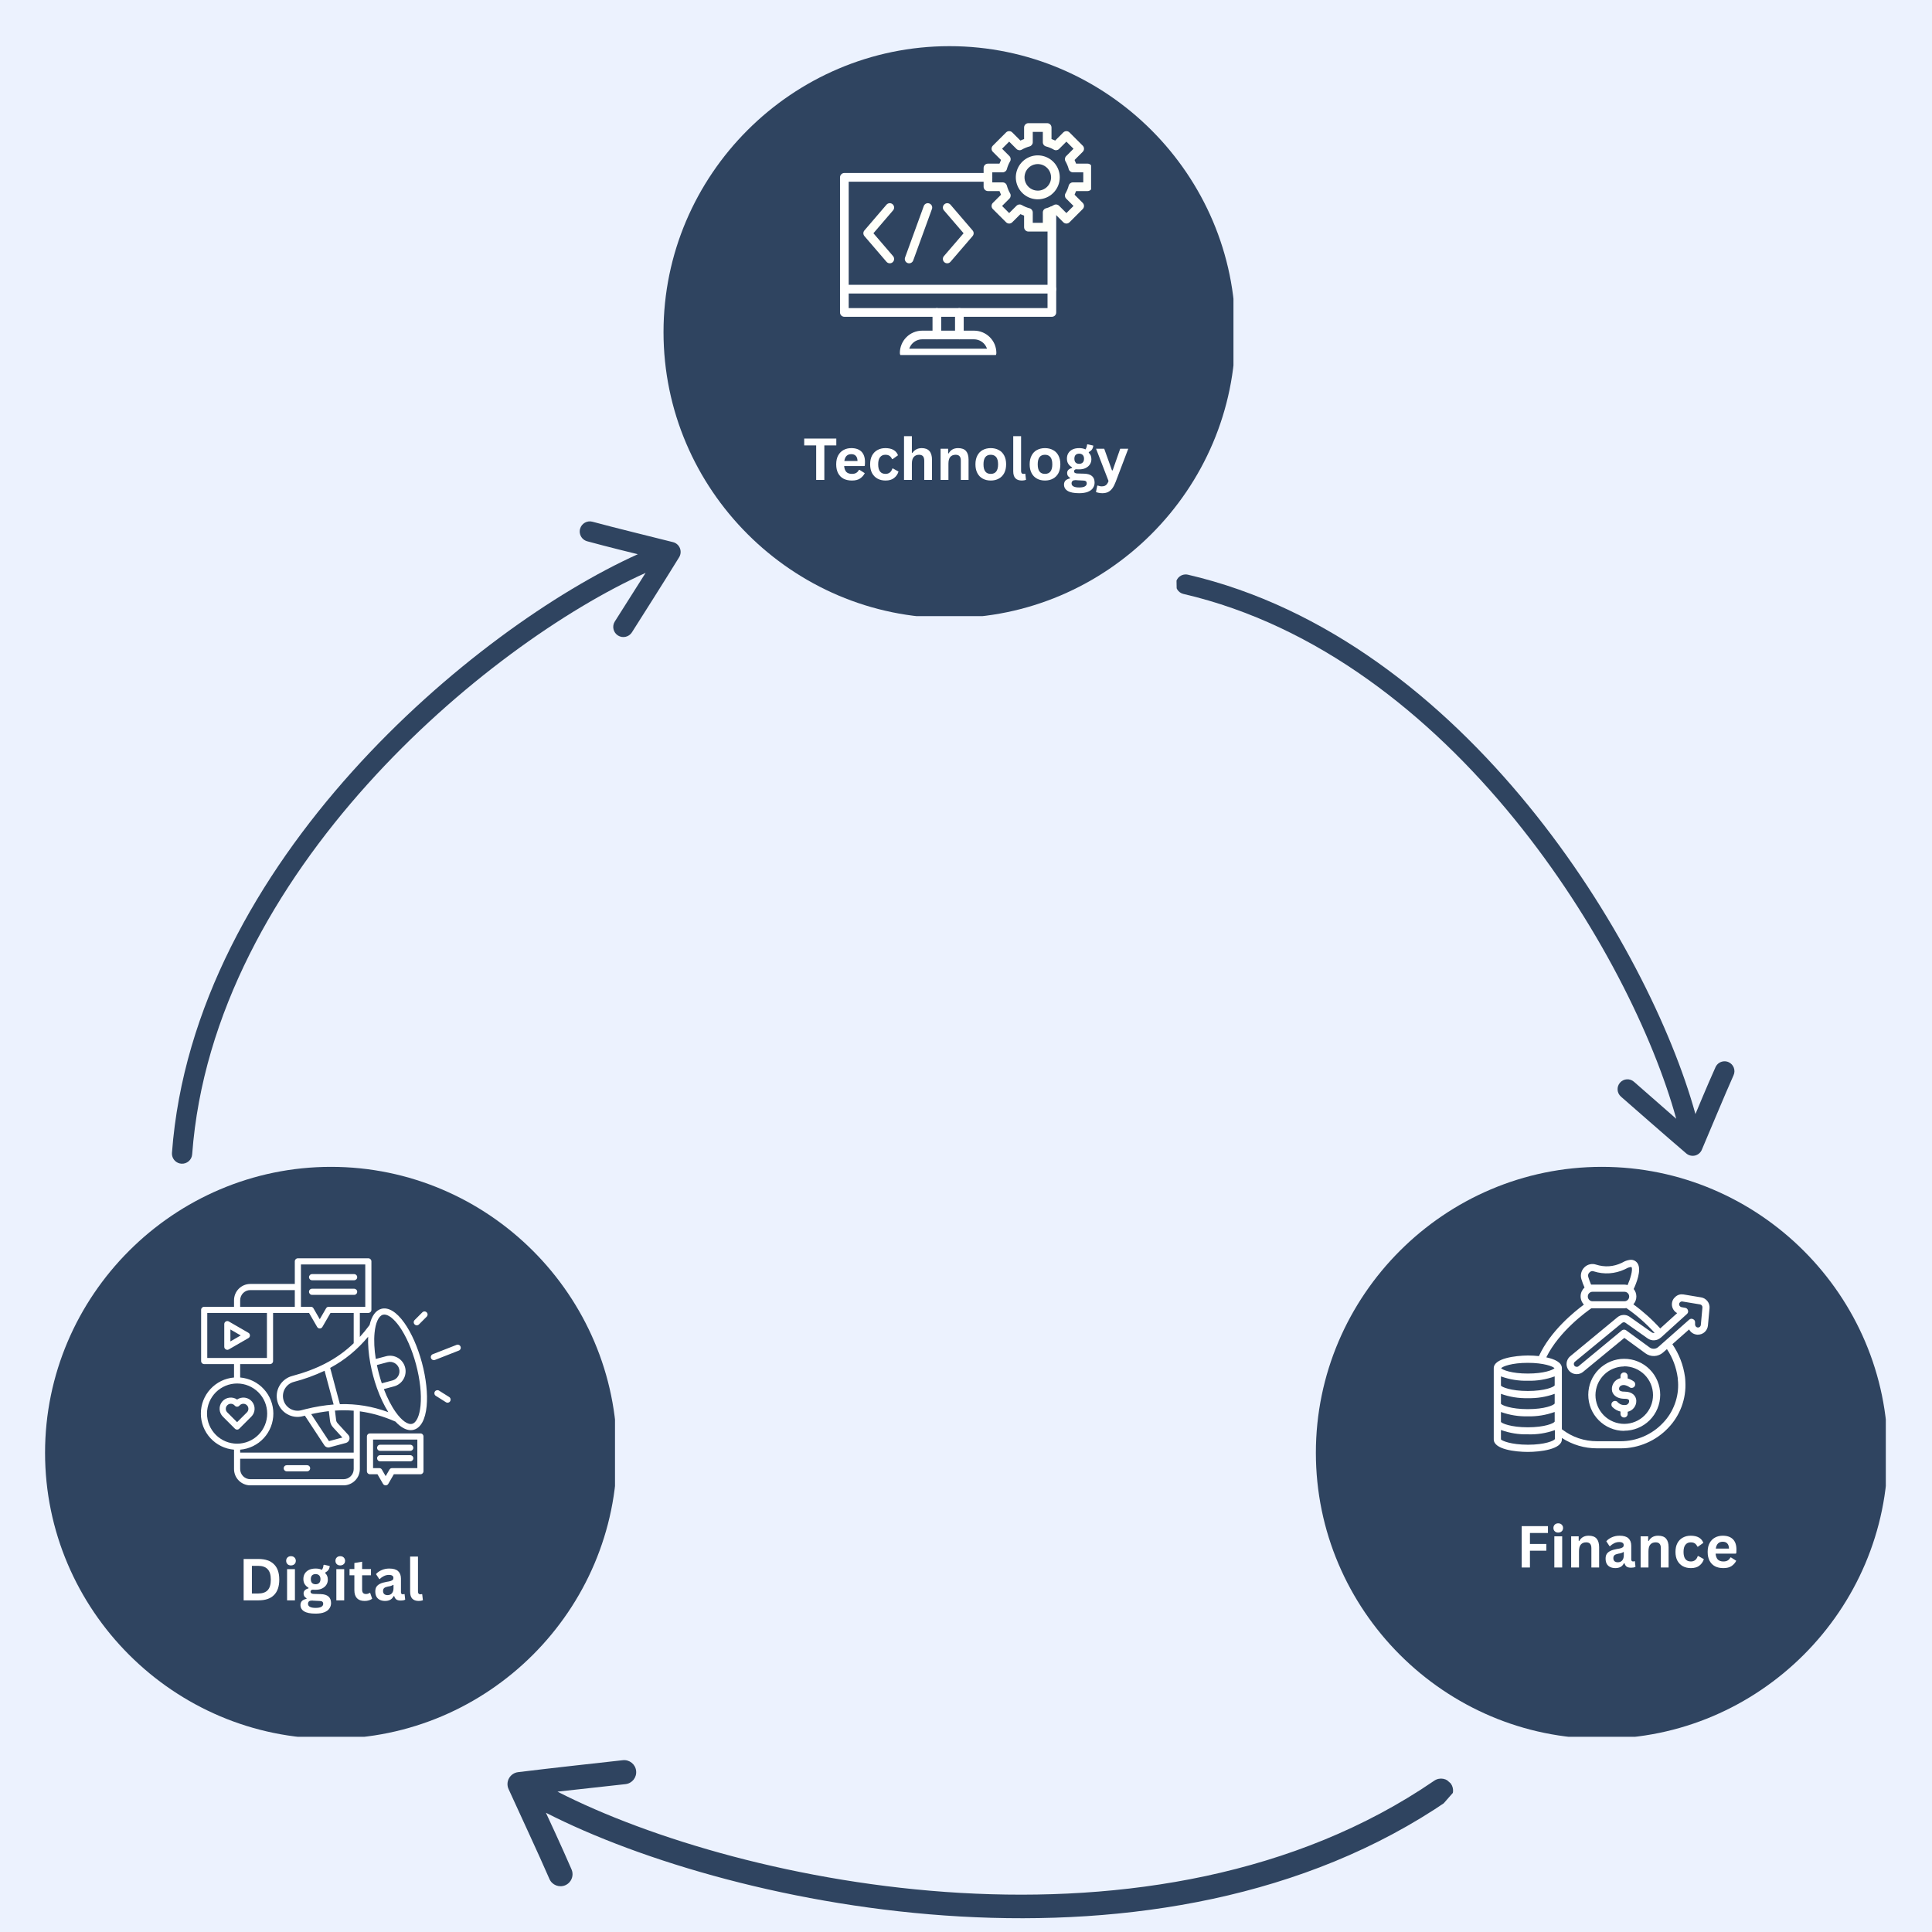
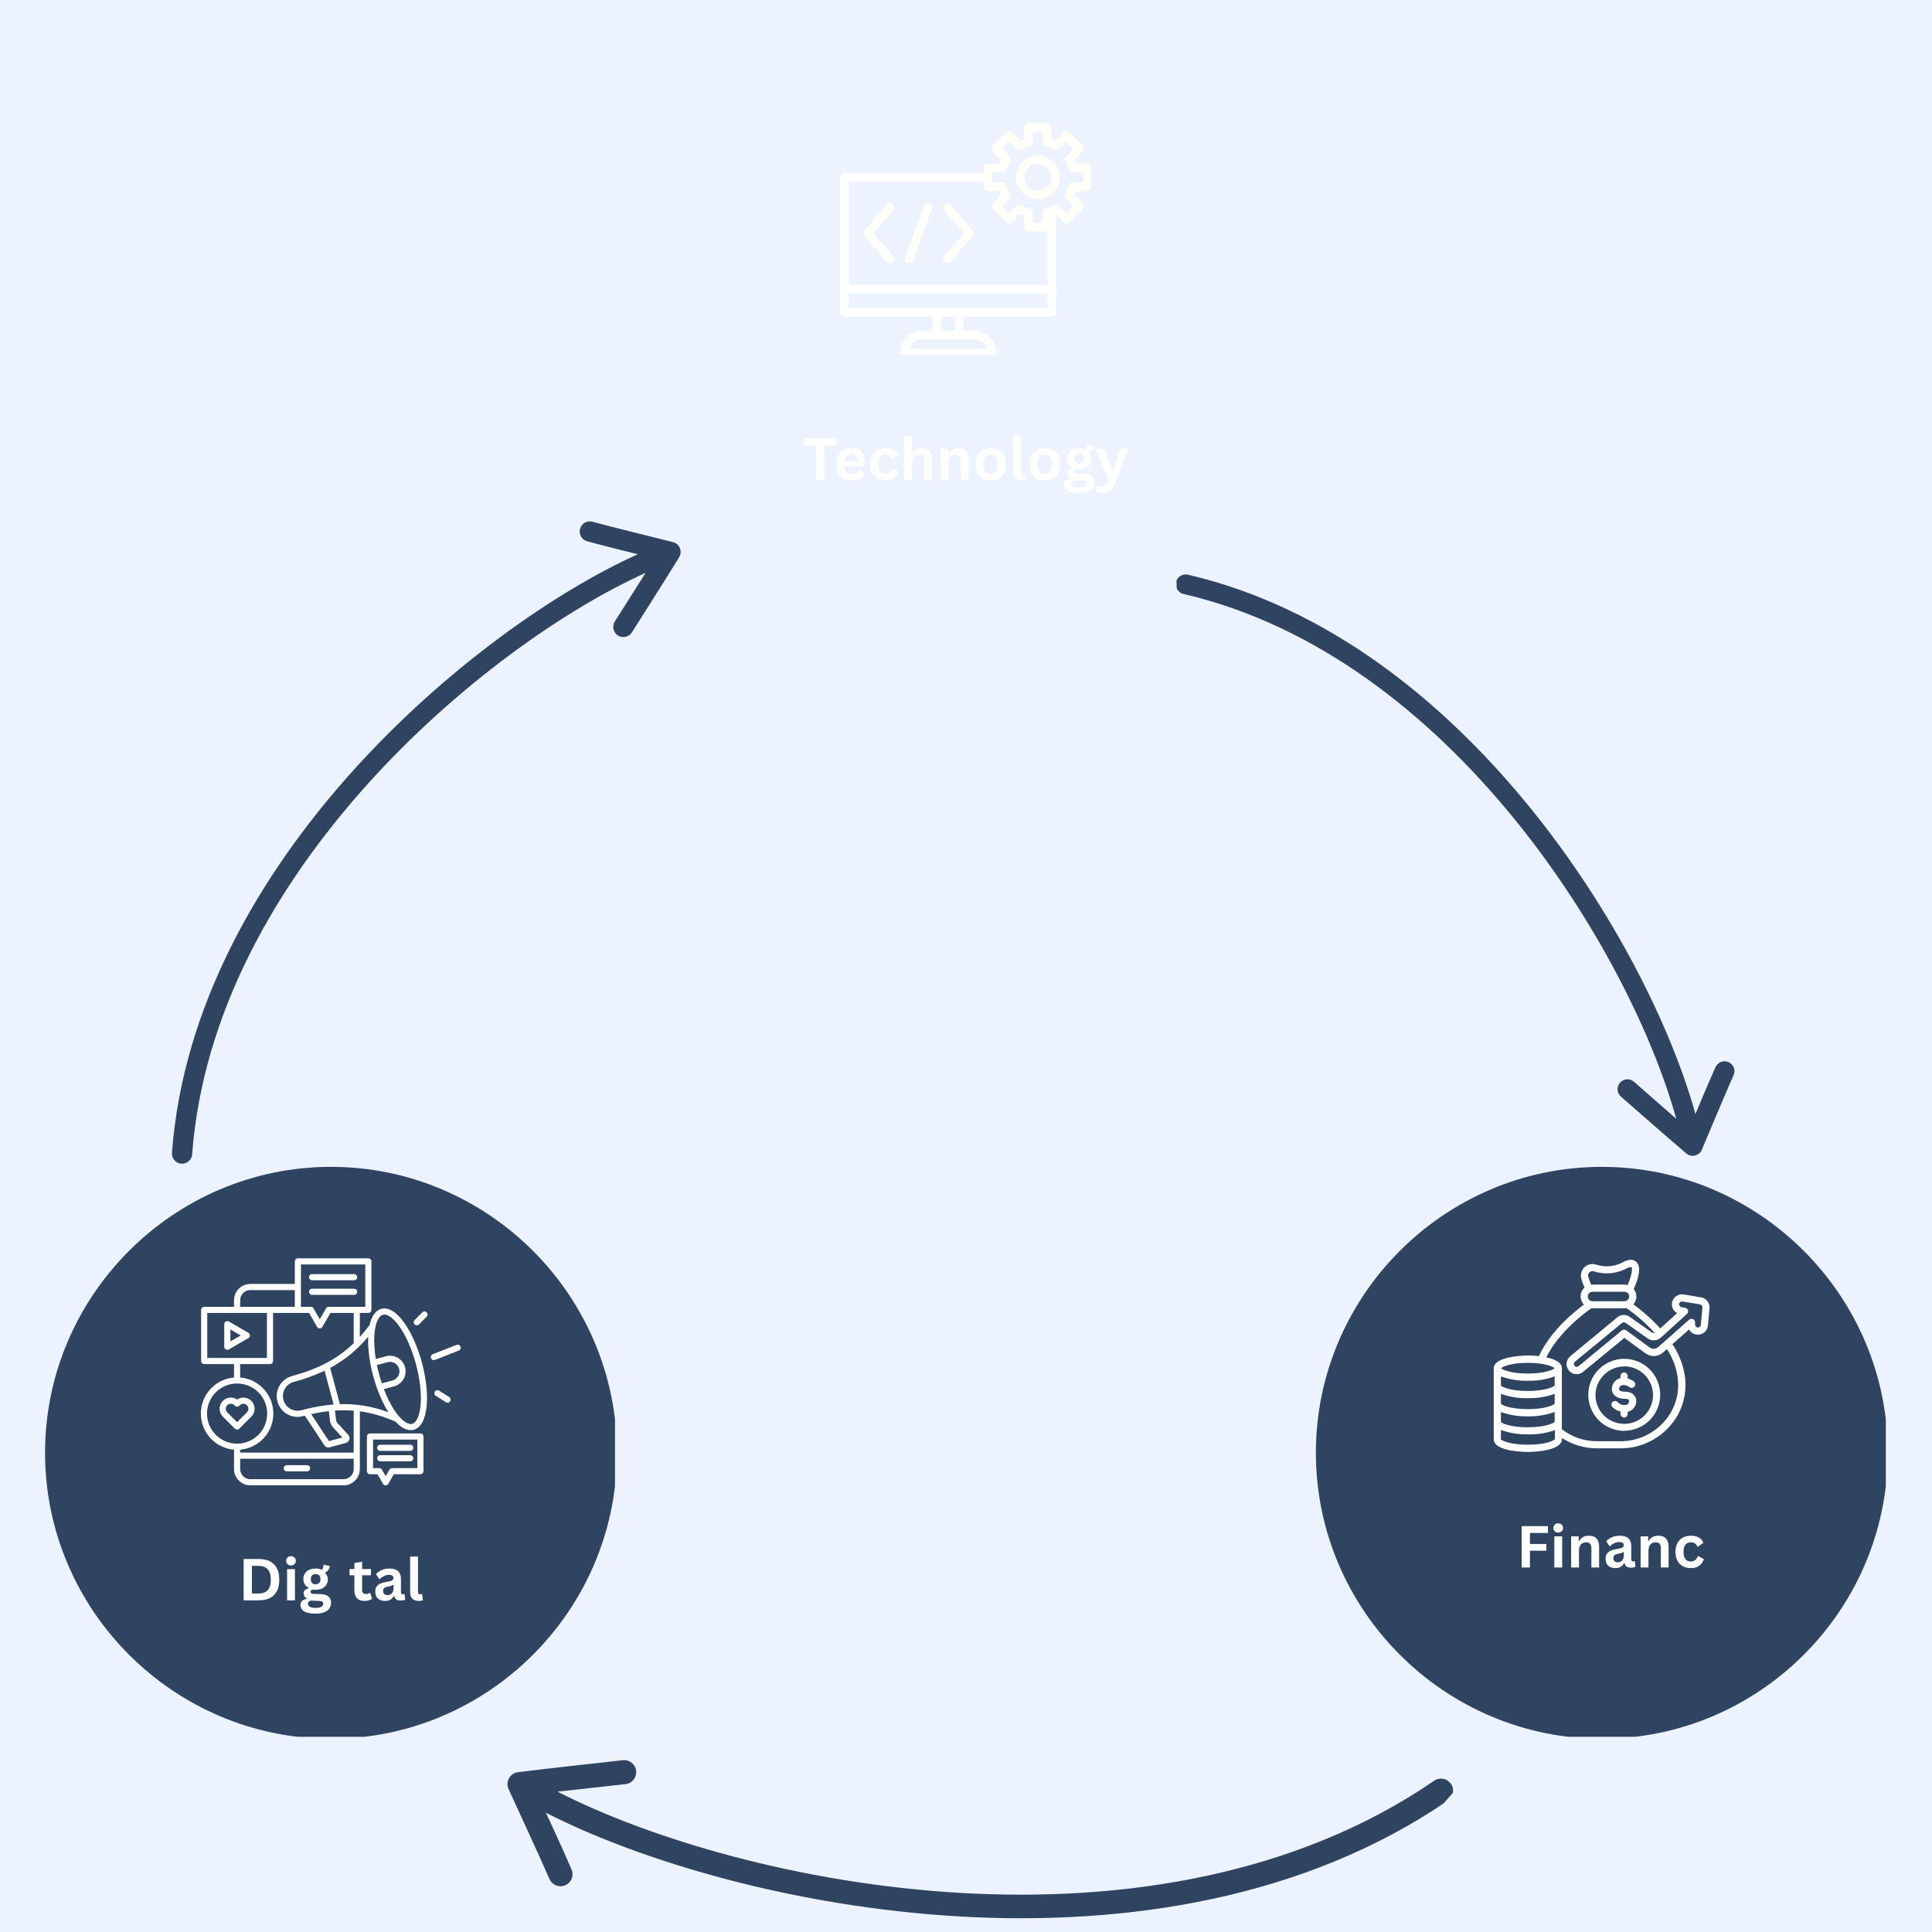
<svg xmlns="http://www.w3.org/2000/svg" width="400" zoomAndPan="magnify" viewBox="0 0 300 300" height="400" preserveAspectRatio="xMidYMid meet" version="1.0">
  <defs>
    <g />
    <clipPath id="baf466e19d">
-       <path d="M 103.031 7.168 L 191.531 7.168 L 191.531 95.668 L 103.031 95.668 Z M 103.031 7.168 " clip-rule="nonzero" />
-     </clipPath>
+       </clipPath>
    <clipPath id="442e22b5b8">
      <path d="M 6.996 181.188 L 95.496 181.188 L 95.496 269.688 L 6.996 269.688 Z M 6.996 181.188 " clip-rule="nonzero" />
    </clipPath>
    <clipPath id="a4161d4b80">
      <path d="M 204.328 181.188 L 292.828 181.188 L 292.828 269.688 L 204.328 269.688 Z M 204.328 181.188 " clip-rule="nonzero" />
    </clipPath>
    <clipPath id="2d2bad833f">
      <path d="M 182 87 L 270 87 L 270 182 L 182 182 Z M 182 87 " clip-rule="nonzero" />
    </clipPath>
    <clipPath id="0e8bf5cccd">
      <path d="M 269.992 179.465 L 184.508 181.172 L 182.664 88.941 L 268.145 87.234 Z M 269.992 179.465 " clip-rule="nonzero" />
    </clipPath>
    <clipPath id="ff5cec3357">
      <path d="M 0.641 2 L 88 2 L 88 93 L 0.641 93 Z M 0.641 2 " clip-rule="nonzero" />
    </clipPath>
    <clipPath id="62f3d97f98">
      <path d="M 87.992 92.465 L 2.508 94.172 L 0.664 1.941 L 86.145 0.234 Z M 87.992 92.465 " clip-rule="nonzero" />
    </clipPath>
    <clipPath id="a2b662a58c">
      <path d="M 2.156 94.18 L 87.641 92.473 L 85.793 0.238 L 0.312 1.949 Z M 2.156 94.18 " clip-rule="nonzero" />
    </clipPath>
    <clipPath id="0b03029a75">
      <rect x="0" width="88" y="0" height="95" />
    </clipPath>
    <clipPath id="528bfac2b0">
      <path d="M 11 78 L 120 78 L 120 182 L 11 182 Z M 11 78 " clip-rule="nonzero" />
    </clipPath>
    <clipPath id="bc94b01b3d">
      <path d="M 104.531 78.227 L 119.77 164.645 L 26.703 181.051 L 11.469 94.637 Z M 104.531 78.227 " clip-rule="nonzero" />
    </clipPath>
    <clipPath id="936e7c4795">
      <path d="M 15 2 L 95 2 L 95 103 L 15 103 Z M 15 2 " clip-rule="nonzero" />
    </clipPath>
    <clipPath id="44d7dbb4bc">
      <path d="M 93.531 0.227 L 108.77 86.645 L 15.703 103.051 L 0.469 16.637 Z M 93.531 0.227 " clip-rule="nonzero" />
    </clipPath>
    <clipPath id="f0730044f4">
      <path d="M 108.801 86.828 L 93.566 0.414 L 0.5 16.82 L 15.734 103.238 Z M 108.801 86.828 " clip-rule="nonzero" />
    </clipPath>
    <clipPath id="10294b51de">
      <rect x="0" width="109" y="0" height="104" />
    </clipPath>
    <clipPath id="095def7077">
      <path d="M 73 203 L 227 203 L 227 300 L 73 300 Z M 73 203 " clip-rule="nonzero" />
    </clipPath>
    <clipPath id="6019a8dd84">
      <path d="M 73.422 282.203 L 142.277 203.926 L 226.184 277.734 L 157.328 356.012 Z M 73.422 282.203 " clip-rule="nonzero" />
    </clipPath>
    <clipPath id="d639e513d9">
      <path d="M 5 70 L 153 70 L 153 95 L 5 95 Z M 5 70 " clip-rule="nonzero" />
    </clipPath>
    <clipPath id="e96a5a29cb">
      <path d="M 0.422 79.203 L 69.277 0.926 L 153.184 74.734 L 84.328 153.012 Z M 0.422 79.203 " clip-rule="nonzero" />
    </clipPath>
    <clipPath id="101033efe4">
      <path d="M 69.484 0.691 L 0.633 78.965 L 84.539 152.773 L 153.395 74.5 Z M 69.484 0.691 " clip-rule="nonzero" />
    </clipPath>
    <clipPath id="85c5234cf4">
      <rect x="0" width="154" y="0" height="97" />
    </clipPath>
    <clipPath id="ad4bd3a164">
      <path d="M 130.422 26 L 165 26 L 165 50 L 130.422 50 Z M 130.422 26 " clip-rule="nonzero" />
    </clipPath>
    <clipPath id="c291d0172b">
      <path d="M 130.422 44 L 165 44 L 165 46 L 130.422 46 Z M 130.422 44 " clip-rule="nonzero" />
    </clipPath>
    <clipPath id="5ff9eab3ae">
      <path d="M 139 51 L 155 51 L 155 55.125 L 139 55.125 Z M 139 51 " clip-rule="nonzero" />
    </clipPath>
    <clipPath id="2648b092ca">
      <path d="M 152 19.125 L 169.422 19.125 L 169.422 36 L 152 36 Z M 152 19.125 " clip-rule="nonzero" />
    </clipPath>
    <clipPath id="a4e7d36e43">
      <path d="M 231.949 195.387 L 265.699 195.387 L 265.699 225.387 L 231.949 225.387 Z M 231.949 195.387 " clip-rule="nonzero" />
    </clipPath>
    <clipPath id="8ba71ad67e">
      <path d="M 31.191 195.387 L 71.691 195.387 L 71.691 230.637 L 31.191 230.637 Z M 31.191 195.387 " clip-rule="nonzero" />
    </clipPath>
  </defs>
  <rect x="-30" width="360" fill="#ffffff" y="-30" height="360" fill-opacity="1" />
  <rect x="-30" width="360" fill="#ecf2fe" y="-30" height="360" fill-opacity="1" />
  <g clip-path="url(#baf466e19d)">
    <path fill="#2f4460" d="M 191.836 51.57 C 191.836 75.992 171.855 95.973 147.434 95.973 C 123.016 95.973 103.031 75.992 103.031 51.57 C 103.031 27.148 123.016 7.168 147.434 7.168 C 171.855 7.168 191.836 27.148 191.836 51.57 Z M 191.836 51.57 " fill-opacity="1" fill-rule="nonzero" />
  </g>
  <g clip-path="url(#442e22b5b8)">
    <path fill="#2f4460" d="M 95.801 225.59 C 95.801 250.012 75.82 269.992 51.398 269.992 C 26.977 269.992 6.996 250.012 6.996 225.59 C 6.996 201.168 26.977 181.188 51.398 181.188 C 75.82 181.188 95.801 201.168 95.801 225.59 Z M 95.801 225.59 " fill-opacity="1" fill-rule="nonzero" />
  </g>
  <g clip-path="url(#a4161d4b80)">
    <path fill="#2f4460" d="M 293.133 225.59 C 293.133 250.012 273.148 269.992 248.73 269.992 C 224.309 269.992 204.328 250.012 204.328 225.59 C 204.328 201.168 224.309 181.188 248.73 181.188 C 273.148 181.188 293.133 201.168 293.133 225.59 Z M 293.133 225.59 " fill-opacity="1" fill-rule="nonzero" />
  </g>
  <g clip-path="url(#2d2bad833f)">
    <g clip-path="url(#0e8bf5cccd)">
      <g transform="matrix(1, 0, 0, 1, 182, 87)">
        <g clip-path="url(#0b03029a75)">
          <g clip-path="url(#ff5cec3357)">
            <g clip-path="url(#62f3d97f98)">
              <g clip-path="url(#a2b662a58c)">
                <path fill="#2f4460" d="M 86.414 77.93 C 86.203 77.836 85.977 77.793 85.758 77.797 C 85.184 77.809 84.637 78.145 84.387 78.703 C 83.07 81.629 81.367 85.742 81.266 85.992 C 74.07 59.898 45.566 12.262 2.461 2.238 C 2.332 2.207 2.203 2.195 2.078 2.199 C 1.395 2.211 0.777 2.688 0.617 3.383 C 0.426 4.211 0.938 5.035 1.762 5.227 C 43.609 14.957 71.297 61.328 78.285 86.723 C 77.305 85.871 73.297 82.348 71.719 80.973 C 71.082 80.414 70.109 80.48 69.555 81.117 C 68.996 81.758 69.062 82.727 69.703 83.285 C 71.277 84.66 76.789 89.504 79.848 92.109 C 80.219 92.422 80.719 92.543 81.195 92.434 C 81.668 92.32 82.062 91.992 82.254 91.543 C 83.207 89.328 85.891 82.844 87.188 79.961 C 87.535 79.188 87.188 78.277 86.414 77.93 Z M 86.414 77.93 " fill-opacity="1" fill-rule="nonzero" />
              </g>
            </g>
          </g>
        </g>
      </g>
    </g>
  </g>
  <g clip-path="url(#528bfac2b0)">
    <g clip-path="url(#bc94b01b3d)">
      <g transform="matrix(1, 0, 0, 1, 11, 78)">
        <g clip-path="url(#10294b51de)">
          <g clip-path="url(#936e7c4795)">
            <g clip-path="url(#44d7dbb4bc)">
              <g clip-path="url(#f0730044f4)">
                <path fill="#2f4460" d="M 79.074 4.117 C 79.012 4.348 79.004 4.582 79.043 4.805 C 79.145 5.383 79.57 5.883 80.172 6.047 C 83.344 6.918 87.773 7.992 88.043 8.059 C 62.77 19.453 19.051 55.805 15.703 101.012 C 15.695 101.145 15.703 101.277 15.723 101.402 C 15.844 102.094 16.422 102.645 17.156 102.695 C 18.023 102.762 18.777 102.109 18.84 101.246 C 22.09 57.363 64.656 22.031 89.25 10.957 C 88.543 12.086 85.613 16.695 84.465 18.508 C 84.004 19.242 84.223 20.215 84.957 20.68 C 85.691 21.141 86.664 20.922 87.125 20.188 C 88.27 18.379 92.305 12.035 94.457 8.527 C 94.719 8.102 94.758 7.578 94.574 7.113 C 94.387 6.652 93.992 6.305 93.508 6.184 C 91.113 5.57 84.129 3.875 81.008 3.016 C 80.168 2.785 79.305 3.277 79.074 4.117 Z M 79.074 4.117 " fill-opacity="1" fill-rule="nonzero" />
              </g>
            </g>
          </g>
        </g>
      </g>
    </g>
  </g>
  <g clip-path="url(#095def7077)">
    <g clip-path="url(#6019a8dd84)">
      <g transform="matrix(1, 0, 0, 1, 73, 203)">
        <g clip-path="url(#85c5234cf4)">
          <g clip-path="url(#d639e513d9)">
            <g clip-path="url(#e96a5a29cb)">
              <g clip-path="url(#101033efe4)">
                <path fill="#2f4460" d="M 14.773 89.742 C 15.035 89.629 15.258 89.461 15.438 89.258 C 15.898 88.734 16.047 87.969 15.75 87.285 C 14.203 83.695 11.91 78.781 11.77 78.484 C 41.125 93.484 107.359 107.07 151.82 76.59 C 151.953 76.5 152.07 76.398 152.168 76.281 C 152.719 75.656 152.801 74.711 152.309 73.992 C 151.723 73.141 150.559 72.922 149.707 73.508 C 106.547 103.09 42.121 89.82 13.566 75.207 C 15.137 75.027 21.594 74.324 24.129 74.039 C 25.156 73.926 25.895 73 25.777 71.973 C 25.664 70.949 24.738 70.211 23.711 70.324 C 21.184 70.609 12.297 71.574 7.441 72.18 C 6.852 72.254 6.336 72.602 6.043 73.121 C 5.75 73.641 5.723 74.266 5.969 74.805 C 7.176 77.48 10.793 85.227 12.316 88.766 C 12.723 89.711 13.824 90.148 14.773 89.742 Z M 14.773 89.742 " fill-opacity="1" fill-rule="nonzero" />
              </g>
            </g>
          </g>
        </g>
      </g>
    </g>
  </g>
  <g clip-path="url(#ad4bd3a164)">
    <path fill="#ffffff" d="M 130.438 27.539 C 130.438 27.168 130.738 26.863 131.109 26.863 L 153.41 26.863 C 153.785 26.863 154.086 27.168 154.086 27.539 C 154.086 27.91 153.785 28.215 153.41 28.215 L 131.785 28.215 L 131.785 47.844 L 162.66 47.844 L 162.66 32.746 C 162.66 32.375 162.961 32.074 163.336 32.074 C 163.707 32.074 164.008 32.375 164.008 32.746 L 164.008 48.52 C 164.008 48.891 163.707 49.191 163.336 49.191 L 131.109 49.191 C 130.738 49.191 130.438 48.891 130.438 48.52 Z M 130.438 27.539 " fill-opacity="1" fill-rule="nonzero" />
  </g>
  <g clip-path="url(#c291d0172b)">
    <path fill="#ffffff" d="M 163.332 44.223 C 163.707 44.223 164.008 44.527 164.008 44.898 C 164.008 45.273 163.707 45.574 163.332 45.574 L 131.109 45.574 C 130.738 45.574 130.438 45.273 130.438 44.898 C 130.438 44.527 130.738 44.223 131.109 44.223 Z M 163.332 44.223 " fill-opacity="1" fill-rule="nonzero" />
  </g>
  <path fill="#ffffff" d="M 144.801 52.016 L 144.801 48.52 C 144.801 48.148 145.102 47.844 145.473 47.844 C 145.848 47.844 146.148 48.148 146.148 48.52 L 146.148 52.016 C 146.148 52.391 145.848 52.691 145.473 52.691 C 145.102 52.691 144.801 52.391 144.801 52.016 Z M 144.801 52.016 " fill-opacity="1" fill-rule="nonzero" />
  <path fill="#ffffff" d="M 148.297 52.016 L 148.297 48.52 C 148.297 48.148 148.598 47.844 148.969 47.844 C 149.344 47.844 149.645 48.148 149.645 48.52 L 149.645 52.016 C 149.645 52.391 149.344 52.691 148.969 52.691 C 148.598 52.691 148.297 52.391 148.297 52.016 Z M 148.297 52.016 " fill-opacity="1" fill-rule="nonzero" />
  <g clip-path="url(#5ff9eab3ae)">
    <path fill="#ffffff" d="M 151.242 51.344 C 151.699 51.344 152.152 51.434 152.57 51.605 C 152.992 51.781 153.375 52.035 153.699 52.359 C 154.02 52.68 154.277 53.062 154.453 53.484 C 154.625 53.906 154.715 54.359 154.715 54.812 C 154.715 55.188 154.414 55.488 154.039 55.488 L 140.402 55.488 C 140.223 55.488 140.055 55.418 139.926 55.293 C 139.801 55.164 139.73 54.992 139.73 54.812 C 139.73 53.895 140.094 53.012 140.746 52.359 C 141.398 51.707 142.281 51.344 143.199 51.344 Z M 143.199 52.691 C 142.637 52.691 142.098 52.914 141.699 53.312 C 141.465 53.547 141.293 53.832 141.191 54.141 L 153.254 54.141 C 153.238 54.094 153.223 54.047 153.203 54 C 153.098 53.742 152.941 53.512 152.746 53.312 C 152.547 53.117 152.312 52.961 152.055 52.852 C 151.797 52.746 151.523 52.691 151.242 52.691 Z M 143.199 52.691 " fill-opacity="1" fill-rule="nonzero" />
  </g>
  <g clip-path="url(#2648b092ca)">
    <path fill="#fffff9" d="M 162.602 19.125 C 162.977 19.125 163.277 19.43 163.277 19.801 L 163.277 21.594 C 163.473 21.66 163.66 21.742 163.848 21.828 L 165.113 20.559 C 165.242 20.434 165.414 20.363 165.59 20.363 C 165.77 20.363 165.941 20.434 166.066 20.559 L 168.125 22.617 C 168.391 22.883 168.391 23.309 168.125 23.574 L 166.859 24.84 C 166.945 25.027 167.023 25.215 167.094 25.41 L 168.887 25.41 C 169.258 25.41 169.559 25.711 169.562 26.082 L 169.562 28.996 C 169.562 29.367 169.258 29.668 168.887 29.668 L 167.094 29.668 C 167.023 29.863 166.945 30.051 166.859 30.238 L 168.125 31.504 C 168.254 31.633 168.324 31.805 168.324 31.98 C 168.324 32.16 168.254 32.332 168.125 32.461 L 166.07 34.516 C 165.941 34.645 165.77 34.715 165.59 34.715 C 165.414 34.715 165.242 34.645 165.113 34.516 L 163.848 33.25 C 163.66 33.336 163.473 33.414 163.277 33.484 L 163.277 35.277 C 163.277 35.648 162.977 35.953 162.605 35.953 L 159.691 35.953 C 159.32 35.953 159.02 35.648 159.02 35.277 L 159.02 33.484 C 158.824 33.414 158.633 33.336 158.449 33.25 L 157.18 34.516 C 156.918 34.781 156.492 34.781 156.227 34.516 L 154.168 32.461 C 153.906 32.195 153.906 31.77 154.168 31.504 L 155.438 30.238 C 155.348 30.051 155.27 29.863 155.199 29.668 L 153.41 29.668 C 153.035 29.668 152.734 29.367 152.734 28.996 L 152.734 26.082 C 152.734 25.711 153.035 25.41 153.41 25.41 L 155.199 25.41 C 155.27 25.215 155.348 25.027 155.438 24.84 L 154.168 23.574 C 153.906 23.309 153.906 22.883 154.168 22.617 L 156.227 20.559 L 156.277 20.516 C 156.398 20.418 156.547 20.363 156.703 20.363 C 156.883 20.363 157.055 20.434 157.18 20.559 L 158.449 21.828 C 158.633 21.742 158.824 21.66 159.02 21.594 L 159.02 19.801 C 159.02 19.43 159.32 19.125 159.691 19.125 Z M 160.367 22.086 C 160.367 22.395 160.16 22.66 159.867 22.738 C 159.445 22.852 159.039 23.02 158.66 23.238 C 158.395 23.391 158.062 23.348 157.844 23.133 L 156.703 21.992 L 155.602 23.094 L 156.742 24.234 C 156.957 24.453 157 24.789 156.848 25.051 C 156.629 25.43 156.461 25.836 156.348 26.258 C 156.27 26.551 156 26.758 155.695 26.758 L 154.082 26.758 L 154.082 28.32 L 155.695 28.32 L 155.809 28.328 C 156.066 28.371 156.277 28.562 156.348 28.82 C 156.461 29.242 156.629 29.648 156.848 30.027 C 157 30.289 156.957 30.625 156.742 30.84 L 155.602 31.98 L 156.703 33.086 L 157.848 31.945 L 157.934 31.871 C 158.145 31.723 158.43 31.703 158.66 31.84 C 159.039 32.059 159.445 32.227 159.867 32.34 C 160.16 32.418 160.367 32.684 160.367 32.992 L 160.367 34.602 L 161.93 34.602 L 161.93 32.992 C 161.93 32.684 162.133 32.418 162.43 32.34 C 162.852 32.227 163.258 32.059 163.637 31.84 L 163.738 31.789 C 163.98 31.699 164.262 31.758 164.449 31.945 L 165.59 33.086 L 166.695 31.98 L 165.555 30.84 C 165.34 30.625 165.293 30.289 165.449 30.027 C 165.668 29.648 165.836 29.242 165.949 28.82 C 166.027 28.523 166.293 28.32 166.598 28.32 L 168.211 28.32 L 168.211 26.758 L 166.598 26.758 C 166.293 26.758 166.027 26.551 165.949 26.258 C 165.836 25.836 165.668 25.43 165.449 25.051 C 165.293 24.789 165.34 24.453 165.555 24.238 L 166.695 23.098 L 165.59 21.992 L 164.449 23.133 C 164.234 23.348 163.898 23.391 163.637 23.238 C 163.258 23.02 162.852 22.852 162.43 22.738 C 162.133 22.66 161.93 22.395 161.93 22.086 L 161.93 20.477 L 160.367 20.477 Z M 160.367 22.086 " fill-opacity="1" fill-rule="nonzero" />
  </g>
  <path fill="#fffff9" d="M 160.48 24.191 C 161.145 24.059 161.828 24.129 162.453 24.387 C 163.078 24.645 163.609 25.082 163.984 25.645 C 164.359 26.203 164.559 26.863 164.559 27.539 C 164.559 28.445 164.199 29.312 163.559 29.949 C 162.922 30.59 162.055 30.949 161.148 30.949 C 160.473 30.949 159.812 30.75 159.25 30.375 C 158.691 30 158.254 29.469 157.996 28.844 C 157.738 28.223 157.668 27.535 157.801 26.875 C 157.934 26.211 158.258 25.602 158.734 25.125 C 159.211 24.648 159.82 24.324 160.48 24.191 Z M 161.938 25.633 C 161.559 25.477 161.145 25.434 160.746 25.516 C 160.344 25.594 159.977 25.789 159.688 26.078 C 159.398 26.367 159.203 26.734 159.125 27.137 C 159.043 27.535 159.086 27.953 159.242 28.328 C 159.398 28.707 159.66 29.027 160 29.254 C 160.34 29.48 160.738 29.602 161.148 29.602 C 161.695 29.602 162.219 29.383 162.605 28.996 C 162.992 28.609 163.211 28.086 163.211 27.539 C 163.211 27.129 163.09 26.73 162.863 26.391 C 162.637 26.055 162.312 25.789 161.938 25.633 Z M 161.938 25.633 " fill-opacity="1" fill-rule="nonzero" />
  <path fill="#fffff9" d="M 143.445 31.996 C 143.57 31.645 143.957 31.465 144.309 31.594 C 144.66 31.719 144.84 32.105 144.711 32.457 L 141.805 40.441 C 141.676 40.793 141.289 40.973 140.941 40.848 C 140.59 40.719 140.41 40.332 140.539 39.98 Z M 143.445 31.996 " fill-opacity="1" fill-rule="nonzero" />
  <path fill="#fffff9" d="M 137.652 31.785 C 137.898 31.504 138.324 31.473 138.605 31.715 C 138.887 31.957 138.922 32.383 138.676 32.664 L 135.625 36.219 L 138.676 39.77 C 138.922 40.055 138.887 40.48 138.605 40.723 C 138.324 40.965 137.898 40.934 137.652 40.648 L 134.227 36.66 C 134.008 36.406 134.008 36.031 134.227 35.781 Z M 137.652 31.785 " fill-opacity="1" fill-rule="nonzero" />
  <path fill="#fffff9" d="M 146.645 31.715 C 146.926 31.473 147.352 31.504 147.594 31.785 L 151.023 35.781 C 151.242 36.031 151.242 36.406 151.023 36.66 L 147.594 40.648 C 147.352 40.934 146.926 40.965 146.645 40.723 C 146.363 40.48 146.328 40.055 146.57 39.77 L 149.625 36.219 L 146.57 32.664 C 146.328 32.383 146.363 31.957 146.645 31.715 Z M 146.645 31.715 " fill-opacity="1" fill-rule="nonzero" />
  <g clip-path="url(#a4e7d36e43)">
    <path fill="#ffffff" d="M 237.238 225.453 C 239.199 225.453 242.527 225.043 242.527 223.504 L 242.527 223.285 C 244.199 224.359 246.031 224.898 248.016 224.898 L 251.652 224.898 C 253.051 224.898 254.395 224.621 255.68 224.066 C 256.965 223.512 258.09 222.727 259.051 221.711 C 259.973 220.75 260.664 219.641 261.125 218.391 C 261.586 217.141 261.777 215.848 261.699 214.52 C 261.699 214.285 261.672 214.055 261.645 213.816 C 261.391 211.965 260.738 210.27 259.684 208.727 L 262.281 206.434 C 262.559 206.918 262.973 207.188 263.531 207.246 L 263.648 207.246 C 263.844 207.246 264.031 207.211 264.215 207.141 C 264.398 207.07 264.562 206.969 264.707 206.836 C 264.848 206.703 264.965 206.551 265.051 206.375 C 265.137 206.199 265.188 206.012 265.207 205.816 L 265.457 203.133 C 265.473 202.934 265.453 202.742 265.395 202.555 C 265.34 202.367 265.25 202.195 265.129 202.039 C 265.008 201.887 264.863 201.758 264.695 201.656 C 264.527 201.555 264.344 201.488 264.152 201.457 L 261.43 201.004 C 260.957 200.926 260.535 201.043 260.168 201.355 C 259.801 201.668 259.613 202.066 259.609 202.551 C 259.613 202.832 259.691 203.098 259.836 203.34 C 259.984 203.582 260.184 203.77 260.43 203.902 L 257.801 206.281 C 256.539 204.891 255.148 203.641 253.629 202.535 C 253.938 202.184 254.094 201.777 254.094 201.312 C 254.09 200.875 253.949 200.492 253.676 200.156 C 254.059 199.34 254.953 197.195 254.277 196.168 C 254.137 195.961 253.953 195.809 253.723 195.711 C 253.492 195.617 253.254 195.594 253.008 195.645 C 252.637 195.703 252.289 195.832 251.965 196.023 L 251.805 196.105 C 250.512 196.711 249.184 196.797 247.82 196.363 C 247.508 196.262 247.188 196.246 246.867 196.324 C 246.543 196.398 246.266 196.555 246.027 196.789 C 245.789 197.023 245.625 197.305 245.539 197.629 C 245.453 197.953 245.457 198.277 245.551 198.602 C 245.688 199.055 245.852 199.5 246.047 199.93 C 245.859 200.098 245.715 200.297 245.609 200.52 C 245.504 200.746 245.445 200.984 245.438 201.234 C 245.43 201.484 245.469 201.727 245.559 201.957 C 245.648 202.191 245.777 202.398 245.949 202.578 C 244.449 203.695 240.746 206.668 238.965 210.574 C 238.391 210.512 237.816 210.48 237.238 210.48 C 235.301 210.504 231.949 210.91 231.949 212.453 L 231.949 223.504 C 231.949 225.062 235.301 225.453 237.238 225.453 Z M 257.902 207.699 L 261.949 204.035 C 262.121 203.879 262.172 203.688 262.105 203.469 C 262.039 203.246 261.895 203.113 261.664 203.074 L 261.152 202.984 C 261.039 202.973 260.945 202.926 260.867 202.844 C 260.785 202.762 260.742 202.664 260.734 202.551 C 260.73 202.41 260.785 202.293 260.891 202.203 C 260.996 202.109 261.117 202.074 261.258 202.098 L 263.973 202.547 C 264.09 202.562 264.188 202.617 264.258 202.711 C 264.332 202.805 264.363 202.914 264.352 203.031 L 264.105 205.723 C 264.098 205.836 264.051 205.934 263.965 206.016 C 263.879 206.094 263.781 206.133 263.664 206.137 C 263.531 206.129 263.422 206.078 263.332 205.98 C 263.246 205.879 263.203 205.766 263.211 205.633 L 263.211 205.395 C 263.234 205.141 263.133 204.957 262.91 204.844 C 262.684 204.73 262.477 204.754 262.285 204.926 L 257.488 209.168 C 257.301 209.332 257.082 209.422 256.832 209.434 C 256.582 209.445 256.355 209.379 256.152 209.23 L 252.523 206.582 C 252.422 206.504 252.309 206.465 252.184 206.465 C 252.055 206.465 251.941 206.504 251.844 206.582 L 245.117 212.145 C 245.023 212.223 244.91 212.254 244.789 212.242 C 244.664 212.23 244.562 212.176 244.48 212.082 C 244.402 211.988 244.371 211.879 244.383 211.754 C 244.395 211.633 244.449 211.531 244.543 211.453 L 251.871 205.426 C 251.953 205.355 252.047 205.32 252.156 205.32 C 252.246 205.32 252.328 205.348 252.402 205.398 L 255.84 207.824 C 256.156 208.047 256.504 208.145 256.887 208.121 C 257.27 208.098 257.605 207.957 257.891 207.699 Z M 246.812 197.582 C 247 197.383 247.227 197.328 247.488 197.418 C 248.277 197.668 249.09 197.77 249.918 197.715 C 250.746 197.656 251.539 197.453 252.289 197.102 L 252.469 197.012 C 252.676 196.887 252.895 196.801 253.133 196.754 C 253.133 196.754 253.312 196.754 253.34 196.754 C 253.59 197.141 253.145 198.625 252.73 199.547 C 252.57 199.5 252.406 199.473 252.238 199.473 L 247.285 199.473 C 247.211 199.469 247.137 199.469 247.062 199.473 C 246.891 199.078 246.746 198.68 246.621 198.266 C 246.551 198 246.613 197.773 246.812 197.582 Z M 247.285 200.586 L 252.238 200.586 C 252.441 200.586 252.617 200.656 252.762 200.801 C 252.902 200.945 252.977 201.117 252.977 201.32 C 252.977 201.527 252.902 201.699 252.762 201.844 C 252.617 201.988 252.441 202.059 252.238 202.059 L 247.285 202.059 C 247.082 202.059 246.906 201.984 246.766 201.836 C 246.621 201.691 246.551 201.516 246.555 201.312 C 246.555 201.109 246.629 200.938 246.77 200.797 C 246.914 200.656 247.086 200.586 247.285 200.586 Z M 247.102 203.152 C 247.164 203.156 247.223 203.156 247.285 203.152 L 252.238 203.152 C 252.344 203.152 252.449 203.141 252.551 203.121 C 254.156 204.234 255.613 205.516 256.926 206.961 C 256.766 207.004 256.621 206.977 256.484 206.891 L 253.039 204.461 C 252.75 204.262 252.434 204.172 252.086 204.184 C 251.738 204.199 251.43 204.316 251.16 204.539 L 243.84 210.586 C 243.582 210.797 243.406 211.059 243.312 211.383 C 243.223 211.703 243.234 212.02 243.344 212.332 C 243.457 212.648 243.648 212.902 243.918 213.094 C 244.191 213.285 244.496 213.379 244.828 213.379 C 245.203 213.375 245.531 213.258 245.824 213.02 L 252.227 207.75 L 255.508 210.145 C 255.707 210.293 255.926 210.398 256.164 210.473 C 256.406 210.543 256.648 210.574 256.898 210.562 C 257.145 210.551 257.387 210.496 257.617 210.402 C 257.848 210.309 258.055 210.18 258.242 210.016 L 258.84 209.488 C 259.742 210.848 260.297 212.336 260.516 213.953 C 260.516 214.172 260.555 214.371 260.566 214.586 C 260.637 215.766 260.469 216.906 260.059 218.016 C 259.652 219.125 259.039 220.105 258.219 220.957 C 257.363 221.863 256.363 222.559 255.219 223.055 C 254.074 223.547 252.883 223.793 251.637 223.793 L 248.016 223.793 C 245.977 223.793 244.148 223.172 242.527 221.934 L 242.527 212.441 C 242.527 211.555 241.41 211.043 240.109 210.766 C 242.098 206.711 246.391 203.641 247.102 203.152 Z M 237.238 211.621 C 239.754 211.621 241.148 212.18 241.383 212.453 C 241.133 212.73 239.754 213.285 237.238 213.285 C 234.727 213.285 233.328 212.727 233.09 212.453 C 233.348 212.172 234.742 211.621 237.238 211.621 Z M 233.066 213.727 C 234.414 214.211 235.805 214.438 237.238 214.402 C 238.672 214.438 240.062 214.211 241.41 213.727 L 241.41 215.121 C 241.262 215.383 239.875 215.992 237.238 215.992 C 234.602 215.992 233.191 215.371 233.066 215.16 Z M 233.066 216.434 C 234.418 216.918 235.809 217.141 237.238 217.109 C 238.672 217.141 240.062 216.918 241.41 216.434 L 241.41 217.938 C 241.27 218.199 239.887 218.812 237.238 218.812 C 234.594 218.812 233.191 218.191 233.066 217.977 Z M 233.066 219.254 C 234.418 219.738 235.809 219.961 237.238 219.93 C 238.672 219.961 240.062 219.734 241.41 219.25 L 241.41 220.75 C 241.27 221.012 239.887 221.629 237.234 221.629 C 234.582 221.629 233.191 221.008 233.066 220.797 Z M 233.066 222.047 C 234.414 222.531 235.805 222.758 237.238 222.723 C 238.684 222.77 240.082 222.551 241.445 222.066 L 241.445 223.457 C 241.309 223.715 239.926 224.336 237.266 224.336 C 234.609 224.336 233.191 223.715 233.066 223.504 Z M 252.184 222.164 C 252.551 222.164 252.914 222.133 253.273 222.062 C 253.633 221.992 253.984 221.887 254.324 221.746 C 254.664 221.609 254.988 221.438 255.293 221.234 C 255.598 221.031 255.883 220.801 256.145 220.543 C 256.402 220.285 256.637 220.004 256.844 219.699 C 257.047 219.395 257.219 219.074 257.363 218.734 C 257.504 218.398 257.613 218.047 257.684 217.688 C 257.758 217.328 257.793 216.965 257.797 216.598 C 257.797 216.23 257.762 215.867 257.691 215.508 C 257.621 215.145 257.516 214.797 257.375 214.457 C 257.238 214.117 257.066 213.793 256.863 213.488 C 256.66 213.184 256.43 212.898 256.168 212.641 C 255.91 212.379 255.629 212.148 255.324 211.941 C 255.02 211.738 254.699 211.566 254.359 211.426 C 254.02 211.281 253.672 211.176 253.312 211.105 C 252.949 211.031 252.586 210.996 252.219 210.996 C 251.852 210.992 251.488 211.027 251.129 211.102 C 250.77 211.172 250.418 211.277 250.082 211.418 C 249.742 211.559 249.418 211.73 249.113 211.934 C 248.809 212.137 248.523 212.367 248.266 212.625 C 248.004 212.887 247.773 213.168 247.57 213.473 C 247.367 213.777 247.191 214.102 247.051 214.441 C 246.91 214.777 246.805 215.129 246.734 215.488 C 246.664 215.848 246.625 216.211 246.625 216.578 C 246.625 216.945 246.66 217.309 246.73 217.668 C 246.801 218.027 246.902 218.379 247.043 218.715 C 247.18 219.055 247.352 219.379 247.555 219.684 C 247.758 219.988 247.988 220.273 248.246 220.531 C 248.504 220.793 248.785 221.023 249.086 221.23 C 249.391 221.434 249.711 221.609 250.051 221.75 C 250.387 221.891 250.734 222 251.094 222.074 C 251.453 222.145 251.816 222.184 252.184 222.184 Z M 252.184 212.16 C 252.477 212.16 252.77 212.188 253.055 212.242 C 253.344 212.297 253.625 212.383 253.898 212.492 C 254.168 212.602 254.426 212.738 254.672 212.902 C 254.918 213.062 255.145 213.246 255.355 213.453 C 255.562 213.66 255.75 213.887 255.914 214.129 C 256.078 214.371 256.219 214.629 256.332 214.898 C 256.445 215.172 256.531 215.449 256.59 215.738 C 256.648 216.027 256.676 216.316 256.68 216.609 C 256.68 216.902 256.652 217.195 256.598 217.484 C 256.539 217.773 256.457 218.051 256.344 218.324 C 256.234 218.594 256.098 218.855 255.934 219.098 C 255.773 219.344 255.586 219.57 255.379 219.777 C 255.172 219.988 254.949 220.172 254.703 220.336 C 254.461 220.5 254.203 220.641 253.93 220.75 C 253.66 220.863 253.383 220.949 253.094 221.008 C 252.805 221.066 252.516 221.098 252.219 221.098 C 251.926 221.098 251.637 221.07 251.348 221.012 C 251.059 220.957 250.781 220.871 250.508 220.758 C 250.238 220.648 249.977 220.508 249.734 220.348 C 249.488 220.184 249.262 220 249.055 219.793 C 248.848 219.582 248.66 219.359 248.5 219.113 C 248.336 218.871 248.195 218.613 248.086 218.34 C 247.973 218.07 247.887 217.789 247.828 217.5 C 247.773 217.215 247.742 216.922 247.742 216.629 C 247.746 216.336 247.773 216.051 247.832 215.766 C 247.891 215.48 247.977 215.203 248.086 214.934 C 248.199 214.664 248.336 214.41 248.5 214.168 C 248.66 213.926 248.844 213.699 249.051 213.496 C 249.254 213.289 249.48 213.105 249.723 212.941 C 249.965 212.781 250.219 212.641 250.488 212.531 C 250.758 212.418 251.031 212.332 251.316 212.273 C 251.605 212.215 251.891 212.188 252.184 212.184 Z M 252.969 217.523 C 252.969 217.25 252.602 217.199 252.305 217.203 C 250.754 217.203 250.402 216.316 250.328 216.031 C 250.25 215.656 250.289 215.293 250.453 214.945 C 250.617 214.598 250.871 214.332 251.211 214.156 C 251.344 214.086 251.484 214.035 251.629 214 L 251.629 213.668 C 251.629 213.516 251.684 213.383 251.793 213.273 C 251.902 213.164 252.035 213.109 252.188 213.109 C 252.344 213.109 252.473 213.164 252.582 213.273 C 252.691 213.383 252.746 213.516 252.746 213.668 L 252.746 214.043 C 253.082 214.141 253.391 214.293 253.676 214.496 C 253.805 214.586 253.883 214.711 253.906 214.867 C 253.934 215.023 253.898 215.168 253.801 215.293 C 253.703 215.418 253.578 215.492 253.418 215.508 C 253.262 215.527 253.121 215.484 253 215.383 C 252.754 215.215 252.488 215.109 252.195 215.066 L 252.156 215.066 C 252.008 215.059 251.863 215.086 251.73 215.148 C 251.48 215.277 251.375 215.48 251.414 215.758 C 251.469 215.98 251.785 216.109 252.277 216.094 C 253.523 216.094 254.039 216.809 254.082 217.449 C 254.094 217.652 254.07 217.852 254.012 218.047 C 253.953 218.238 253.863 218.418 253.738 218.578 C 253.617 218.742 253.469 218.879 253.301 218.988 C 253.129 219.098 252.945 219.176 252.746 219.219 L 252.746 219.551 C 252.746 219.703 252.691 219.836 252.582 219.945 C 252.473 220.055 252.344 220.109 252.188 220.109 C 252.035 220.109 251.902 220.055 251.793 219.945 C 251.684 219.836 251.629 219.703 251.629 219.551 L 251.629 219.188 C 251.172 219.078 250.773 218.863 250.434 218.539 C 250.297 218.434 250.227 218.293 250.219 218.117 C 250.211 217.945 250.273 217.801 250.402 217.684 C 250.531 217.566 250.684 217.52 250.855 217.543 C 251.027 217.566 251.16 217.652 251.25 217.801 C 251.613 218.113 252.031 218.234 252.5 218.16 C 252.645 218.125 252.758 218.051 252.848 217.938 C 252.934 217.82 252.977 217.691 252.969 217.543 Z M 252.969 217.523 " fill-opacity="1" fill-rule="nonzero" />
  </g>
  <g clip-path="url(#8ba71ad67e)">
    <path fill="#ffffff" d="M 48.16 227.992 C 48.16 228.121 48.113 228.234 48.02 228.328 C 47.926 228.422 47.816 228.469 47.684 228.469 L 44.531 228.469 C 44.398 228.469 44.289 228.422 44.195 228.328 C 44.102 228.234 44.055 228.121 44.055 227.992 C 44.055 227.859 44.102 227.746 44.195 227.652 C 44.289 227.559 44.398 227.516 44.531 227.516 L 47.684 227.516 C 47.816 227.516 47.926 227.559 48.02 227.652 C 48.113 227.746 48.16 227.859 48.16 227.992 Z M 65.52 211.609 C 66.172 214.047 66.43 216.441 66.25 218.352 C 66.051 220.418 65.34 221.719 64.246 222.012 C 64.094 222.055 63.938 222.074 63.777 222.074 C 63.027 222.074 62.215 221.617 61.406 220.746 C 59.535 219.93 57.723 219.402 55.875 219.152 L 55.875 228.113 C 55.875 228.449 55.809 228.773 55.684 229.082 C 55.555 229.391 55.371 229.664 55.133 229.902 C 54.895 230.141 54.621 230.32 54.312 230.449 C 54.004 230.578 53.68 230.645 53.344 230.645 L 38.871 230.645 C 38.535 230.645 38.211 230.578 37.902 230.449 C 37.594 230.32 37.32 230.141 37.082 229.902 C 36.844 229.664 36.66 229.391 36.531 229.082 C 36.406 228.773 36.34 228.449 36.34 228.113 L 36.34 225.105 C 35.992 225.074 35.648 225.016 35.312 224.922 C 34.977 224.828 34.648 224.703 34.336 224.551 C 34.023 224.398 33.727 224.215 33.445 224.008 C 33.168 223.797 32.906 223.562 32.672 223.309 C 32.434 223.051 32.223 222.773 32.039 222.477 C 31.855 222.18 31.699 221.867 31.57 221.543 C 31.445 221.219 31.348 220.883 31.285 220.539 C 31.219 220.195 31.188 219.852 31.188 219.5 C 31.188 219.152 31.219 218.805 31.285 218.461 C 31.348 218.117 31.445 217.785 31.57 217.457 C 31.699 217.133 31.855 216.82 32.039 216.523 C 32.223 216.23 32.434 215.953 32.672 215.695 C 32.906 215.438 33.168 215.203 33.445 214.996 C 33.727 214.785 34.023 214.605 34.336 214.449 C 34.648 214.297 34.977 214.172 35.312 214.082 C 35.648 213.988 35.992 213.926 36.34 213.898 L 36.34 211.816 L 31.707 211.816 C 31.578 211.816 31.465 211.77 31.371 211.676 C 31.277 211.586 31.23 211.473 31.23 211.34 L 31.23 203.395 C 31.23 203.262 31.277 203.148 31.371 203.059 C 31.465 202.965 31.578 202.918 31.707 202.918 L 36.34 202.918 L 36.34 201.898 C 36.34 201.562 36.406 201.242 36.531 200.93 C 36.66 200.621 36.844 200.348 37.082 200.109 C 37.32 199.875 37.594 199.691 37.902 199.562 C 38.211 199.434 38.535 199.371 38.871 199.371 L 45.777 199.371 L 45.777 195.867 C 45.777 195.734 45.824 195.625 45.918 195.531 C 46.008 195.438 46.121 195.391 46.254 195.391 L 57.195 195.391 C 57.324 195.391 57.438 195.438 57.531 195.531 C 57.625 195.625 57.672 195.734 57.672 195.867 L 57.672 203.395 C 57.672 203.527 57.625 203.637 57.531 203.73 C 57.438 203.824 57.324 203.871 57.195 203.871 L 55.875 203.871 L 55.875 207.598 C 56.41 207.008 56.914 206.391 57.391 205.746 C 57.707 204.348 58.336 203.469 59.215 203.234 C 60.309 202.941 61.574 203.711 62.777 205.402 C 63.891 206.965 64.863 209.168 65.52 211.609 Z M 59.285 214.797 L 60.941 214.355 C 61.129 214.305 61.301 214.219 61.453 214.102 C 61.609 213.98 61.734 213.84 61.832 213.668 C 61.93 213.5 61.992 213.32 62.016 213.129 C 62.043 212.934 62.027 212.742 61.977 212.555 C 61.93 212.367 61.844 212.195 61.727 212.043 C 61.605 211.887 61.465 211.762 61.293 211.664 C 61.125 211.566 60.945 211.508 60.754 211.48 C 60.559 211.457 60.371 211.469 60.18 211.52 L 58.523 211.961 C 58.621 212.434 58.734 212.91 58.863 213.391 C 58.988 213.871 59.133 214.34 59.285 214.797 Z M 51.27 212.406 L 52.777 218.039 C 55.363 217.961 57.801 218.371 60.301 219.281 C 59.645 218.238 59.047 216.977 58.547 215.582 C 58.535 215.555 58.523 215.527 58.516 215.496 C 58.512 215.492 58.512 215.488 58.512 215.48 C 58.301 214.887 58.109 214.27 57.941 213.637 C 57.77 213.004 57.629 212.375 57.512 211.754 C 57.512 211.75 57.508 211.746 57.508 211.742 C 57.5 211.707 57.496 211.676 57.492 211.645 C 57.23 210.191 57.117 208.801 57.164 207.57 C 55.453 209.609 53.547 211.18 51.27 212.406 Z M 51.062 219.121 C 50.141 219.227 49.23 219.383 48.324 219.586 L 51.082 223.777 L 53.164 223.219 L 51.73 221.652 C 51.449 221.352 51.285 220.996 51.242 220.59 Z M 47.465 218.809 C 48.895 218.449 50.34 218.211 51.805 218.09 L 50.402 212.848 C 48.859 213.578 47.262 214.156 45.609 214.586 C 45.32 214.664 45.055 214.797 44.816 214.98 C 44.578 215.164 44.387 215.387 44.234 215.648 C 44.086 215.906 43.992 216.188 43.953 216.488 C 43.914 216.785 43.934 217.078 44.012 217.371 C 44.09 217.66 44.219 217.926 44.402 218.164 C 44.586 218.402 44.809 218.598 45.066 218.75 C 45.328 218.902 45.605 218.996 45.906 219.039 C 46.203 219.078 46.5 219.059 46.789 218.984 C 47 218.926 47.207 218.875 47.418 218.82 C 47.434 218.816 47.449 218.812 47.465 218.809 Z M 46.73 202.918 L 48.266 202.918 C 48.449 202.918 48.586 202.996 48.676 203.156 L 49.652 204.848 L 50.633 203.156 C 50.723 202.996 50.859 202.918 51.043 202.918 L 56.719 202.918 L 56.719 196.344 L 46.73 196.344 Z M 37.293 201.898 L 37.293 202.918 L 45.777 202.918 L 45.777 200.324 L 38.871 200.324 C 38.66 200.324 38.461 200.363 38.266 200.441 C 38.074 200.523 37.902 200.637 37.754 200.785 C 37.609 200.934 37.492 201.102 37.414 201.297 C 37.332 201.488 37.293 201.691 37.293 201.898 Z M 32.184 210.863 L 41.449 210.863 L 41.449 203.871 L 32.184 203.871 Z M 36.816 224.172 C 37.125 224.172 37.426 224.145 37.727 224.082 C 38.027 224.023 38.32 223.934 38.605 223.816 C 38.887 223.699 39.156 223.555 39.414 223.387 C 39.668 223.215 39.902 223.023 40.121 222.805 C 40.336 222.59 40.531 222.352 40.703 222.098 C 40.871 221.84 41.016 221.574 41.133 221.289 C 41.25 221.004 41.34 220.715 41.398 220.414 C 41.461 220.113 41.488 219.809 41.488 219.5 C 41.488 219.195 41.461 218.891 41.398 218.59 C 41.34 218.289 41.25 217.996 41.133 217.711 C 41.016 217.43 40.871 217.16 40.703 216.906 C 40.531 216.648 40.336 216.414 40.121 216.195 C 39.902 215.98 39.668 215.785 39.414 215.617 C 39.156 215.445 38.887 215.301 38.605 215.184 C 38.32 215.066 38.027 214.977 37.727 214.918 C 37.426 214.859 37.125 214.828 36.816 214.828 C 36.508 214.828 36.207 214.859 35.906 214.918 C 35.605 214.977 35.312 215.066 35.027 215.184 C 34.746 215.301 34.477 215.445 34.219 215.617 C 33.965 215.785 33.73 215.98 33.512 216.195 C 33.297 216.414 33.102 216.648 32.93 216.906 C 32.762 217.16 32.617 217.43 32.5 217.711 C 32.383 217.996 32.293 218.289 32.234 218.59 C 32.172 218.891 32.145 219.195 32.145 219.5 C 32.145 219.809 32.176 220.109 32.234 220.41 C 32.293 220.711 32.383 221.004 32.5 221.289 C 32.617 221.57 32.762 221.84 32.934 222.094 C 33.102 222.352 33.297 222.586 33.516 222.805 C 33.73 223.02 33.965 223.215 34.223 223.383 C 34.477 223.555 34.746 223.699 35.027 223.816 C 35.312 223.934 35.605 224.023 35.906 224.082 C 36.207 224.145 36.508 224.172 36.816 224.172 Z M 54.922 228.113 L 54.922 226.512 L 37.293 226.512 L 37.293 228.113 C 37.293 228.324 37.332 228.523 37.414 228.719 C 37.492 228.91 37.609 229.082 37.754 229.227 C 37.902 229.375 38.074 229.488 38.266 229.57 C 38.461 229.648 38.66 229.691 38.871 229.691 L 53.344 229.691 C 53.555 229.691 53.754 229.648 53.949 229.57 C 54.141 229.488 54.312 229.375 54.461 229.227 C 54.605 229.082 54.723 228.91 54.801 228.719 C 54.883 228.523 54.922 228.324 54.922 228.113 Z M 54.922 219.051 C 53.953 218.973 52.98 218.969 52.012 219.035 L 52.188 220.473 C 52.207 220.68 52.289 220.859 52.434 221.008 L 54.078 222.805 C 54.168 222.902 54.227 223.016 54.258 223.145 C 54.289 223.277 54.285 223.406 54.246 223.535 C 54.211 223.664 54.145 223.773 54.047 223.867 C 53.953 223.961 53.84 224.023 53.711 224.059 L 51.195 224.734 C 51.035 224.777 50.879 224.77 50.727 224.711 C 50.57 224.652 50.449 224.551 50.359 224.414 L 47.34 219.824 C 47.238 219.852 47.137 219.875 47.035 219.902 C 46.621 220.016 46.203 220.043 45.777 219.988 C 45.352 219.93 44.957 219.797 44.586 219.582 C 44.211 219.367 43.898 219.09 43.637 218.75 C 43.375 218.41 43.188 218.035 43.078 217.621 C 42.969 217.207 42.941 216.789 42.996 216.363 C 43.051 215.938 43.188 215.539 43.402 215.168 C 43.617 214.797 43.895 214.48 44.234 214.223 C 44.574 213.961 44.949 213.773 45.363 213.664 C 47.281 213.152 48.969 212.52 50.488 211.738 C 50.492 211.734 50.496 211.734 50.5 211.73 C 52.129 210.895 53.602 209.844 54.922 208.578 L 54.922 203.871 L 51.32 203.871 L 50.066 206.039 C 49.977 206.199 49.836 206.277 49.652 206.277 C 49.469 206.277 49.332 206.199 49.242 206.039 L 47.988 203.871 L 42.402 203.871 L 42.402 211.34 C 42.402 211.473 42.355 211.586 42.262 211.676 C 42.168 211.77 42.055 211.816 41.926 211.816 L 37.293 211.816 L 37.293 213.895 C 37.641 213.926 37.984 213.988 38.32 214.082 C 38.656 214.172 38.984 214.297 39.297 214.449 C 39.609 214.605 39.906 214.785 40.188 214.996 C 40.469 215.203 40.727 215.438 40.961 215.695 C 41.199 215.953 41.41 216.23 41.594 216.523 C 41.777 216.82 41.934 217.133 42.062 217.457 C 42.188 217.785 42.285 218.117 42.348 218.461 C 42.414 218.805 42.445 219.152 42.445 219.5 C 42.445 219.852 42.414 220.195 42.348 220.539 C 42.285 220.883 42.188 221.219 42.062 221.543 C 41.934 221.867 41.777 222.18 41.594 222.477 C 41.41 222.773 41.199 223.051 40.961 223.309 C 40.727 223.562 40.469 223.797 40.188 224.008 C 39.906 224.215 39.609 224.398 39.297 224.551 C 38.984 224.703 38.656 224.828 38.32 224.922 C 37.984 225.016 37.641 225.074 37.293 225.105 L 37.293 225.559 L 54.922 225.559 Z M 64.598 211.855 C 63.973 209.523 63.051 207.426 62.004 205.953 C 61.172 204.789 60.324 204.125 59.68 204.125 C 59.605 204.125 59.531 204.137 59.461 204.152 C 58.797 204.332 58.309 205.391 58.16 206.984 C 58.047 208.164 58.117 209.551 58.352 211.02 L 59.934 210.598 C 60.246 210.516 60.559 210.492 60.879 210.535 C 61.195 210.578 61.492 210.68 61.773 210.84 C 62.051 211 62.285 211.207 62.48 211.461 C 62.676 211.715 62.816 212 62.898 212.309 C 62.984 212.617 63.004 212.934 62.961 213.25 C 62.918 213.57 62.82 213.867 62.656 214.145 C 62.496 214.426 62.289 214.66 62.035 214.855 C 61.781 215.051 61.5 215.191 61.188 215.273 L 59.605 215.699 C 60.137 217.09 60.77 218.324 61.457 219.289 C 62.387 220.594 63.336 221.27 64 221.09 C 64.66 220.914 65.148 219.855 65.301 218.262 C 65.473 216.461 65.223 214.188 64.598 211.855 Z M 65.578 203.781 L 64.383 204.977 C 64.289 205.07 64.242 205.184 64.242 205.316 C 64.242 205.445 64.289 205.559 64.383 205.652 C 64.477 205.746 64.59 205.793 64.719 205.793 C 64.852 205.793 64.965 205.746 65.059 205.652 L 66.25 204.457 C 66.344 204.363 66.391 204.25 66.395 204.117 C 66.395 203.984 66.348 203.871 66.254 203.781 C 66.16 203.688 66.047 203.641 65.914 203.641 C 65.781 203.641 65.668 203.688 65.578 203.781 Z M 71.512 209.102 C 71.465 208.98 71.379 208.891 71.258 208.84 C 71.137 208.785 71.016 208.785 70.895 208.832 L 67.199 210.281 C 67.078 210.328 66.988 210.414 66.938 210.531 C 66.883 210.652 66.879 210.773 66.93 210.898 C 66.977 211.02 67.062 211.109 67.18 211.16 C 67.301 211.215 67.426 211.215 67.547 211.168 L 71.242 209.719 C 71.363 209.672 71.453 209.59 71.504 209.469 C 71.559 209.348 71.559 209.227 71.512 209.102 Z M 69.742 216.922 L 68.172 215.934 C 68.062 215.867 67.941 215.848 67.816 215.875 C 67.691 215.906 67.59 215.977 67.523 216.086 C 67.453 216.195 67.434 216.316 67.461 216.441 C 67.488 216.57 67.555 216.668 67.664 216.738 L 69.234 217.73 C 69.344 217.805 69.465 217.824 69.598 217.797 C 69.727 217.77 69.828 217.699 69.898 217.586 C 69.969 217.473 69.988 217.352 69.957 217.223 C 69.93 217.094 69.855 216.992 69.742 216.922 Z M 38.809 207.367 C 38.809 207.551 38.73 207.688 38.57 207.781 L 35.539 209.531 C 35.379 209.625 35.219 209.625 35.062 209.531 C 34.902 209.441 34.824 209.301 34.824 209.117 L 34.824 205.617 C 34.824 205.434 34.902 205.293 35.062 205.203 C 35.219 205.109 35.379 205.109 35.539 205.203 L 38.57 206.953 C 38.73 207.047 38.809 207.184 38.809 207.367 Z M 37.379 207.367 L 35.777 206.441 L 35.777 208.293 Z M 36.816 221.988 C 36.684 221.988 36.57 221.941 36.48 221.848 L 34.605 219.973 C 34.453 219.82 34.332 219.645 34.246 219.449 C 34.16 219.25 34.109 219.043 34.102 218.828 C 34.09 218.609 34.121 218.398 34.188 218.195 C 34.258 217.988 34.363 217.805 34.5 217.637 C 34.637 217.473 34.801 217.336 34.992 217.23 C 35.18 217.125 35.383 217.059 35.598 217.031 C 35.812 217 36.023 217.012 36.234 217.059 C 36.445 217.109 36.637 217.195 36.816 217.32 C 36.996 217.195 37.188 217.109 37.398 217.062 C 37.609 217.012 37.82 217 38.035 217.031 C 38.25 217.059 38.453 217.129 38.641 217.23 C 38.828 217.336 38.992 217.473 39.133 217.641 C 39.27 217.805 39.375 217.992 39.441 218.195 C 39.512 218.398 39.543 218.609 39.531 218.828 C 39.523 219.043 39.473 219.25 39.387 219.449 C 39.301 219.645 39.18 219.82 39.027 219.973 L 37.152 221.848 C 37.059 221.941 36.949 221.988 36.816 221.988 Z M 36.816 220.836 L 38.352 219.301 C 38.5 219.145 38.57 218.965 38.57 218.75 C 38.566 218.539 38.492 218.355 38.34 218.207 C 38.191 218.059 38.008 217.98 37.797 217.977 C 37.586 217.977 37.402 218.047 37.25 218.195 L 37.152 218.289 C 37.059 218.383 36.949 218.43 36.816 218.43 C 36.684 218.43 36.57 218.383 36.48 218.289 L 36.383 218.195 C 36.23 218.047 36.047 217.977 35.836 217.977 C 35.621 217.98 35.441 218.059 35.293 218.207 C 35.141 218.355 35.066 218.539 35.062 218.75 C 35.059 218.965 35.133 219.145 35.281 219.301 Z M 48.461 198.797 L 54.988 198.797 C 55.117 198.797 55.23 198.75 55.324 198.66 C 55.418 198.566 55.465 198.453 55.465 198.32 C 55.465 198.191 55.418 198.078 55.324 197.984 C 55.23 197.891 55.117 197.844 54.988 197.844 L 48.461 197.844 C 48.328 197.844 48.215 197.891 48.121 197.984 C 48.031 198.078 47.984 198.191 47.984 198.32 C 47.984 198.453 48.031 198.566 48.121 198.66 C 48.215 198.75 48.328 198.797 48.461 198.797 Z M 54.988 201.066 C 55.117 201.066 55.23 201.02 55.324 200.926 C 55.418 200.832 55.465 200.719 55.465 200.59 C 55.465 200.457 55.418 200.344 55.324 200.25 C 55.23 200.16 55.117 200.113 54.988 200.113 L 48.461 200.113 C 48.328 200.113 48.215 200.16 48.121 200.25 C 48.031 200.344 47.984 200.457 47.984 200.59 C 47.984 200.719 48.031 200.832 48.121 200.926 C 48.215 201.02 48.328 201.066 48.461 201.066 Z M 65.758 223.059 L 65.758 228.445 C 65.758 228.574 65.711 228.688 65.617 228.781 C 65.527 228.875 65.414 228.922 65.281 228.922 L 61.156 228.922 L 60.297 230.406 C 60.254 230.48 60.199 230.539 60.125 230.582 C 60.051 230.621 59.969 230.645 59.887 230.645 C 59.801 230.645 59.723 230.621 59.648 230.582 C 59.574 230.539 59.516 230.48 59.473 230.406 L 58.613 228.922 L 57.453 228.922 C 57.32 228.922 57.207 228.875 57.113 228.781 C 57.02 228.688 56.973 228.574 56.973 228.445 L 56.973 223.059 C 56.973 222.926 57.02 222.812 57.113 222.719 C 57.207 222.625 57.32 222.582 57.453 222.582 L 65.281 222.582 C 65.414 222.582 65.527 222.625 65.617 222.719 C 65.711 222.812 65.758 222.926 65.758 223.059 Z M 64.805 223.535 L 57.93 223.535 L 57.93 227.969 L 58.891 227.969 C 59.074 227.969 59.211 228.047 59.305 228.207 L 59.887 229.215 L 60.469 228.207 C 60.559 228.047 60.695 227.969 60.879 227.969 L 64.805 227.969 Z M 59.031 225.289 L 63.703 225.289 C 63.836 225.289 63.945 225.242 64.039 225.148 C 64.133 225.059 64.18 224.945 64.18 224.812 C 64.18 224.68 64.133 224.57 64.039 224.477 C 63.945 224.383 63.836 224.336 63.703 224.336 L 59.031 224.336 C 58.898 224.336 58.785 224.383 58.691 224.477 C 58.602 224.57 58.555 224.68 58.555 224.812 C 58.555 224.945 58.602 225.059 58.691 225.148 C 58.785 225.242 58.898 225.289 59.031 225.289 Z M 59.031 226.914 L 63.703 226.914 C 63.836 226.914 63.945 226.867 64.039 226.773 C 64.133 226.68 64.18 226.566 64.18 226.438 C 64.18 226.305 64.133 226.191 64.039 226.098 C 63.945 226.008 63.836 225.961 63.703 225.961 L 59.031 225.961 C 58.898 225.961 58.785 226.008 58.691 226.098 C 58.602 226.191 58.555 226.305 58.555 226.438 C 58.555 226.566 58.602 226.68 58.691 226.773 C 58.785 226.867 58.898 226.914 59.031 226.914 Z M 59.031 226.914 " fill-opacity="1" fill-rule="nonzero" />
  </g>
  <g fill="#ffffff" fill-opacity="1">
    <g transform="translate(124.705, 74.522)">
      <g>
        <path d="M 5.156 -6.422 L 5.156 -5.359 L 3.297 -5.359 L 3.297 0 L 2.031 0 L 2.031 -5.359 L 0.172 -5.359 L 0.172 -6.422 Z M 5.156 -6.422 " />
      </g>
    </g>
  </g>
  <g fill="#ffffff" fill-opacity="1">
    <g transform="translate(129.407, 74.522)">
      <g>
        <path d="M 4.797 -2.156 L 1.672 -2.156 C 1.711 -1.727 1.832 -1.414 2.031 -1.219 C 2.238 -1.031 2.52 -0.938 2.875 -0.938 C 3.156 -0.938 3.379 -0.988 3.547 -1.094 C 3.723 -1.195 3.863 -1.352 3.969 -1.562 L 4.062 -1.562 L 4.875 -1.047 C 4.707 -0.711 4.461 -0.438 4.141 -0.219 C 3.828 -0.008 3.406 0.094 2.875 0.094 C 2.375 0.094 1.941 0 1.578 -0.188 C 1.211 -0.383 0.93 -0.672 0.734 -1.047 C 0.535 -1.422 0.438 -1.879 0.438 -2.422 C 0.438 -2.973 0.539 -3.438 0.75 -3.812 C 0.957 -4.188 1.238 -4.469 1.594 -4.656 C 1.945 -4.844 2.344 -4.938 2.781 -4.938 C 3.469 -4.938 3.992 -4.754 4.359 -4.391 C 4.723 -4.023 4.906 -3.492 4.906 -2.797 C 4.906 -2.535 4.895 -2.336 4.875 -2.203 Z M 3.75 -2.938 C 3.738 -3.301 3.648 -3.566 3.484 -3.734 C 3.328 -3.91 3.094 -4 2.781 -4 C 2.164 -4 1.805 -3.645 1.703 -2.938 Z M 3.75 -2.938 " />
      </g>
    </g>
    <g transform="translate(134.676, 74.522)">
      <g>
        <path d="M 2.828 0.094 C 2.359 0.094 1.941 -0.004 1.578 -0.203 C 1.223 -0.398 0.941 -0.688 0.734 -1.062 C 0.535 -1.438 0.438 -1.891 0.438 -2.422 C 0.438 -2.953 0.535 -3.406 0.734 -3.781 C 0.941 -4.164 1.223 -4.453 1.578 -4.641 C 1.93 -4.836 2.336 -4.938 2.797 -4.938 C 3.828 -4.938 4.484 -4.566 4.766 -3.828 L 3.938 -3.234 L 3.844 -3.234 C 3.738 -3.461 3.609 -3.629 3.453 -3.734 C 3.297 -3.848 3.078 -3.906 2.797 -3.906 C 2.453 -3.906 2.18 -3.781 1.984 -3.531 C 1.785 -3.289 1.688 -2.922 1.688 -2.422 C 1.688 -1.922 1.785 -1.547 1.984 -1.297 C 2.18 -1.055 2.461 -0.938 2.828 -0.938 C 3.086 -0.938 3.305 -1.004 3.484 -1.141 C 3.672 -1.285 3.805 -1.492 3.891 -1.766 L 3.984 -1.781 L 4.844 -1.297 C 4.719 -0.891 4.488 -0.555 4.156 -0.297 C 3.832 -0.035 3.391 0.094 2.828 0.094 Z M 2.828 0.094 " />
      </g>
    </g>
    <g transform="translate(139.673, 74.522)">
      <g>
        <path d="M 0.703 0 L 0.703 -6.797 L 1.922 -6.797 L 1.922 -4.219 L 2.016 -4.203 C 2.172 -4.43 2.363 -4.609 2.594 -4.734 C 2.832 -4.867 3.117 -4.938 3.453 -4.938 C 4.516 -4.938 5.047 -4.332 5.047 -3.125 L 5.047 0 L 3.844 0 L 3.844 -2.969 C 3.844 -3.301 3.773 -3.539 3.641 -3.688 C 3.504 -3.832 3.301 -3.906 3.031 -3.906 C 2.688 -3.906 2.414 -3.789 2.219 -3.562 C 2.02 -3.344 1.922 -2.992 1.922 -2.516 L 1.922 0 Z M 0.703 0 " />
      </g>
    </g>
    <g transform="translate(145.351, 74.522)">
      <g>
        <path d="M 0.703 0 L 0.703 -4.844 L 1.875 -4.844 L 1.875 -4.141 L 1.953 -4.109 C 2.254 -4.66 2.742 -4.938 3.422 -4.938 C 3.984 -4.938 4.395 -4.785 4.656 -4.484 C 4.914 -4.18 5.047 -3.738 5.047 -3.156 L 5.047 0 L 3.844 0 L 3.844 -3 C 3.844 -3.32 3.773 -3.551 3.641 -3.688 C 3.516 -3.832 3.312 -3.906 3.031 -3.906 C 2.676 -3.906 2.398 -3.789 2.203 -3.562 C 2.016 -3.344 1.922 -2.992 1.922 -2.516 L 1.922 0 Z M 0.703 0 " />
      </g>
    </g>
    <g transform="translate(151.028, 74.522)">
      <g>
        <path d="M 2.812 0.094 C 2.344 0.094 1.926 -0.004 1.562 -0.203 C 1.207 -0.398 0.93 -0.688 0.734 -1.062 C 0.535 -1.438 0.438 -1.891 0.438 -2.422 C 0.438 -2.953 0.535 -3.406 0.734 -3.781 C 0.93 -4.164 1.207 -4.453 1.562 -4.641 C 1.926 -4.836 2.344 -4.938 2.812 -4.938 C 3.289 -4.938 3.707 -4.836 4.062 -4.641 C 4.426 -4.453 4.707 -4.164 4.906 -3.781 C 5.102 -3.406 5.203 -2.953 5.203 -2.422 C 5.203 -1.891 5.102 -1.438 4.906 -1.062 C 4.707 -0.688 4.426 -0.398 4.062 -0.203 C 3.707 -0.004 3.289 0.094 2.812 0.094 Z M 2.812 -0.938 C 3.57 -0.938 3.953 -1.43 3.953 -2.422 C 3.953 -2.93 3.852 -3.305 3.656 -3.547 C 3.457 -3.785 3.176 -3.906 2.812 -3.906 C 2.062 -3.906 1.688 -3.41 1.688 -2.422 C 1.688 -1.43 2.062 -0.938 2.812 -0.938 Z M 2.812 -0.938 " />
      </g>
    </g>
    <g transform="translate(156.662, 74.522)">
      <g>
        <path d="M 2.016 0.094 C 1.578 0.094 1.242 -0.02 1.016 -0.25 C 0.785 -0.488 0.672 -0.852 0.672 -1.344 L 0.672 -6.797 L 1.891 -6.797 L 1.891 -1.391 C 1.891 -1.086 2.008 -0.938 2.25 -0.938 C 2.32 -0.938 2.398 -0.945 2.484 -0.969 L 2.547 -0.953 L 2.656 -0.016 C 2.582 0.016 2.488 0.039 2.375 0.062 C 2.27 0.082 2.148 0.094 2.016 0.094 Z M 2.016 0.094 " />
      </g>
    </g>
    <g transform="translate(159.448, 74.522)">
      <g>
        <path d="M 2.812 0.094 C 2.344 0.094 1.926 -0.004 1.562 -0.203 C 1.207 -0.398 0.93 -0.688 0.734 -1.062 C 0.535 -1.438 0.438 -1.891 0.438 -2.422 C 0.438 -2.953 0.535 -3.406 0.734 -3.781 C 0.93 -4.164 1.207 -4.453 1.562 -4.641 C 1.926 -4.836 2.344 -4.938 2.812 -4.938 C 3.289 -4.938 3.707 -4.836 4.062 -4.641 C 4.426 -4.453 4.707 -4.164 4.906 -3.781 C 5.102 -3.406 5.203 -2.953 5.203 -2.422 C 5.203 -1.891 5.102 -1.438 4.906 -1.062 C 4.707 -0.688 4.426 -0.398 4.062 -0.203 C 3.707 -0.004 3.289 0.094 2.812 0.094 Z M 2.812 -0.938 C 3.57 -0.938 3.953 -1.43 3.953 -2.422 C 3.953 -2.93 3.852 -3.305 3.656 -3.547 C 3.457 -3.785 3.176 -3.906 2.812 -3.906 C 2.062 -3.906 1.688 -3.41 1.688 -2.422 C 1.688 -1.43 2.062 -0.938 2.812 -0.938 Z M 2.812 -0.938 " />
      </g>
    </g>
  </g>
  <g fill="#ffffff" fill-opacity="1">
    <g transform="translate(165.047, 74.522)">
      <g>
        <path d="M 2.516 2.062 C 1.711 2.062 1.117 1.941 0.734 1.703 C 0.359 1.473 0.172 1.145 0.172 0.719 C 0.172 0.469 0.25 0.258 0.406 0.094 C 0.57 -0.062 0.805 -0.172 1.109 -0.234 L 1.109 -0.328 C 0.953 -0.422 0.836 -0.523 0.766 -0.641 C 0.691 -0.766 0.656 -0.91 0.656 -1.078 C 0.656 -1.461 0.91 -1.723 1.422 -1.859 L 1.422 -1.953 C 1.16 -2.109 0.961 -2.297 0.828 -2.516 C 0.691 -2.734 0.625 -3 0.625 -3.312 C 0.625 -3.633 0.695 -3.914 0.844 -4.156 C 1 -4.406 1.219 -4.598 1.5 -4.734 C 1.781 -4.867 2.125 -4.938 2.531 -4.938 C 2.938 -4.938 3.258 -4.867 3.5 -4.734 C 3.645 -4.941 3.727 -5.191 3.75 -5.484 L 3.844 -5.531 L 4.719 -5.328 C 4.695 -5.086 4.629 -4.891 4.516 -4.734 C 4.41 -4.578 4.242 -4.438 4.016 -4.312 L 4.016 -4.219 C 4.285 -3.977 4.422 -3.645 4.422 -3.219 C 4.422 -2.914 4.344 -2.645 4.188 -2.406 C 4.039 -2.176 3.82 -1.988 3.531 -1.844 C 3.25 -1.707 2.914 -1.641 2.531 -1.641 L 2.344 -1.641 C 2.227 -1.648 2.145 -1.656 2.094 -1.656 C 1.977 -1.656 1.891 -1.625 1.828 -1.562 C 1.766 -1.508 1.734 -1.438 1.734 -1.344 C 1.734 -1.238 1.773 -1.156 1.859 -1.094 C 1.941 -1.039 2.062 -1.008 2.219 -1 L 3.312 -0.969 C 4.383 -0.938 4.922 -0.473 4.922 0.422 C 4.922 0.734 4.836 1.008 4.672 1.25 C 4.516 1.5 4.254 1.695 3.891 1.844 C 3.535 1.988 3.078 2.062 2.516 2.062 Z M 2.531 -2.5 C 2.758 -2.5 2.941 -2.566 3.078 -2.703 C 3.211 -2.836 3.281 -3.035 3.281 -3.297 C 3.281 -3.547 3.211 -3.738 3.078 -3.875 C 2.941 -4.008 2.758 -4.078 2.531 -4.078 C 2.289 -4.078 2.102 -4.008 1.969 -3.875 C 1.844 -3.738 1.781 -3.547 1.781 -3.297 C 1.781 -3.035 1.844 -2.836 1.969 -2.703 C 2.102 -2.566 2.289 -2.5 2.531 -2.5 Z M 2.516 1.172 C 2.93 1.172 3.234 1.113 3.422 1 C 3.609 0.883 3.703 0.734 3.703 0.547 C 3.703 0.391 3.656 0.273 3.562 0.203 C 3.469 0.129 3.312 0.094 3.094 0.094 L 2.141 0.047 C 2.109 0.047 2.078 0.039 2.047 0.031 C 2.023 0.031 2 0.031 1.969 0.031 C 1.758 0.031 1.602 0.07 1.5 0.156 C 1.395 0.25 1.344 0.375 1.344 0.531 C 1.344 0.738 1.438 0.895 1.625 1 C 1.82 1.113 2.117 1.172 2.516 1.172 Z M 2.516 1.172 " />
      </g>
    </g>
    <g transform="translate(170.087, 74.522)">
      <g>
        <path d="M 1.078 2.062 C 0.867 2.062 0.676 2.039 0.5 2 C 0.332 1.969 0.195 1.926 0.094 1.875 L 0.297 0.891 L 0.375 0.875 C 0.445 0.906 0.535 0.93 0.641 0.953 C 0.742 0.984 0.852 1 0.969 1 C 1.164 1 1.328 0.973 1.453 0.922 C 1.586 0.867 1.703 0.781 1.797 0.656 C 1.891 0.539 1.973 0.379 2.047 0.172 L 0.109 -4.844 L 1.375 -4.844 L 2.578 -1.484 L 2.688 -1.484 L 3.859 -4.844 L 5.109 -4.844 L 3.156 0.297 C 3 0.711 2.828 1.047 2.641 1.297 C 2.453 1.555 2.234 1.75 1.984 1.875 C 1.734 2 1.43 2.062 1.078 2.062 Z M 1.078 2.062 " />
      </g>
    </g>
  </g>
  <g fill="#ffffff" fill-opacity="1">
    <g transform="translate(235.459, 243.401)">
      <g>
        <path d="M 4.906 -6.422 L 4.906 -5.359 L 2.109 -5.359 L 2.109 -3.656 L 4.656 -3.656 L 4.656 -2.609 L 2.109 -2.609 L 2.109 0 L 0.828 0 L 0.828 -6.422 Z M 4.906 -6.422 " />
      </g>
    </g>
    <g transform="translate(240.653, 243.401)">
      <g>
        <path d="M 1.312 -5.422 C 1.082 -5.422 0.898 -5.488 0.766 -5.625 C 0.629 -5.758 0.562 -5.93 0.562 -6.141 C 0.562 -6.348 0.629 -6.52 0.766 -6.656 C 0.898 -6.789 1.082 -6.859 1.312 -6.859 C 1.457 -6.859 1.586 -6.828 1.703 -6.766 C 1.816 -6.703 1.906 -6.613 1.969 -6.5 C 2.031 -6.395 2.062 -6.273 2.062 -6.141 C 2.062 -6.004 2.031 -5.879 1.969 -5.766 C 1.906 -5.66 1.816 -5.578 1.703 -5.516 C 1.586 -5.453 1.457 -5.422 1.312 -5.422 Z M 0.703 0 L 0.703 -4.844 L 1.922 -4.844 L 1.922 0 Z M 0.703 0 " />
      </g>
    </g>
    <g transform="translate(243.264, 243.401)">
      <g>
        <path d="M 0.703 0 L 0.703 -4.844 L 1.875 -4.844 L 1.875 -4.141 L 1.953 -4.109 C 2.254 -4.66 2.742 -4.938 3.422 -4.938 C 3.984 -4.938 4.395 -4.785 4.656 -4.484 C 4.914 -4.18 5.047 -3.738 5.047 -3.156 L 5.047 0 L 3.844 0 L 3.844 -3 C 3.844 -3.32 3.773 -3.551 3.641 -3.688 C 3.516 -3.832 3.312 -3.906 3.031 -3.906 C 2.676 -3.906 2.398 -3.789 2.203 -3.562 C 2.016 -3.344 1.922 -2.992 1.922 -2.516 L 1.922 0 Z M 0.703 0 " />
      </g>
    </g>
    <g transform="translate(248.941, 243.401)">
      <g>
        <path d="M 1.891 0.094 C 1.578 0.094 1.305 0.035 1.078 -0.078 C 0.848 -0.191 0.672 -0.359 0.547 -0.578 C 0.43 -0.805 0.375 -1.07 0.375 -1.375 C 0.375 -1.664 0.43 -1.906 0.547 -2.094 C 0.672 -2.289 0.863 -2.453 1.125 -2.578 C 1.383 -2.703 1.723 -2.801 2.141 -2.875 C 2.43 -2.914 2.648 -2.961 2.797 -3.016 C 2.953 -3.078 3.055 -3.141 3.109 -3.203 C 3.16 -3.273 3.188 -3.367 3.188 -3.484 C 3.188 -3.641 3.129 -3.754 3.016 -3.828 C 2.91 -3.91 2.734 -3.953 2.484 -3.953 C 2.211 -3.953 1.953 -3.891 1.703 -3.766 C 1.461 -3.648 1.254 -3.5 1.078 -3.312 L 0.984 -3.312 L 0.484 -4.078 C 0.723 -4.348 1.02 -4.555 1.375 -4.703 C 1.727 -4.859 2.117 -4.938 2.547 -4.938 C 3.18 -4.938 3.641 -4.801 3.922 -4.531 C 4.211 -4.258 4.359 -3.875 4.359 -3.375 L 4.359 -1.266 C 4.359 -1.047 4.457 -0.938 4.656 -0.938 C 4.727 -0.938 4.797 -0.953 4.859 -0.984 L 4.922 -0.969 L 5.016 -0.109 C 4.941 -0.066 4.844 -0.031 4.719 0 C 4.602 0.02 4.477 0.031 4.344 0.031 C 4.051 0.031 3.82 -0.02 3.656 -0.125 C 3.5 -0.238 3.383 -0.414 3.312 -0.656 L 3.219 -0.656 C 2.977 -0.156 2.535 0.094 1.891 0.094 Z M 2.281 -0.812 C 2.562 -0.812 2.785 -0.906 2.953 -1.094 C 3.117 -1.289 3.203 -1.555 3.203 -1.891 L 3.203 -2.375 L 3.125 -2.406 C 3.051 -2.344 2.953 -2.289 2.828 -2.25 C 2.711 -2.207 2.547 -2.172 2.328 -2.141 C 2.055 -2.086 1.863 -2.008 1.75 -1.906 C 1.633 -1.801 1.578 -1.648 1.578 -1.453 C 1.578 -1.242 1.641 -1.082 1.766 -0.969 C 1.891 -0.863 2.062 -0.812 2.281 -0.812 Z M 2.281 -0.812 " />
      </g>
    </g>
    <g transform="translate(254.052, 243.401)">
      <g>
        <path d="M 0.703 0 L 0.703 -4.844 L 1.875 -4.844 L 1.875 -4.141 L 1.953 -4.109 C 2.254 -4.66 2.742 -4.938 3.422 -4.938 C 3.984 -4.938 4.395 -4.785 4.656 -4.484 C 4.914 -4.18 5.047 -3.738 5.047 -3.156 L 5.047 0 L 3.844 0 L 3.844 -3 C 3.844 -3.32 3.773 -3.551 3.641 -3.688 C 3.516 -3.832 3.312 -3.906 3.031 -3.906 C 2.676 -3.906 2.398 -3.789 2.203 -3.562 C 2.016 -3.344 1.922 -2.992 1.922 -2.516 L 1.922 0 Z M 0.703 0 " />
      </g>
    </g>
    <g transform="translate(259.73, 243.401)">
      <g>
        <path d="M 2.828 0.094 C 2.359 0.094 1.941 -0.004 1.578 -0.203 C 1.223 -0.398 0.941 -0.688 0.734 -1.062 C 0.535 -1.438 0.438 -1.891 0.438 -2.422 C 0.438 -2.953 0.535 -3.406 0.734 -3.781 C 0.941 -4.164 1.223 -4.453 1.578 -4.641 C 1.93 -4.836 2.336 -4.938 2.797 -4.938 C 3.828 -4.938 4.484 -4.566 4.766 -3.828 L 3.938 -3.234 L 3.844 -3.234 C 3.738 -3.461 3.609 -3.629 3.453 -3.734 C 3.297 -3.848 3.078 -3.906 2.797 -3.906 C 2.453 -3.906 2.18 -3.781 1.984 -3.531 C 1.785 -3.289 1.688 -2.922 1.688 -2.422 C 1.688 -1.922 1.785 -1.547 1.984 -1.297 C 2.18 -1.055 2.461 -0.938 2.828 -0.938 C 3.086 -0.938 3.305 -1.004 3.484 -1.141 C 3.672 -1.285 3.805 -1.492 3.891 -1.766 L 3.984 -1.781 L 4.844 -1.297 C 4.719 -0.891 4.488 -0.555 4.156 -0.297 C 3.832 -0.035 3.391 0.094 2.828 0.094 Z M 2.828 0.094 " />
      </g>
    </g>
    <g transform="translate(264.727, 243.401)">
      <g>
-         <path d="M 4.797 -2.156 L 1.672 -2.156 C 1.711 -1.727 1.832 -1.414 2.031 -1.219 C 2.238 -1.031 2.52 -0.938 2.875 -0.938 C 3.156 -0.938 3.379 -0.988 3.547 -1.094 C 3.723 -1.195 3.863 -1.352 3.969 -1.562 L 4.062 -1.562 L 4.875 -1.047 C 4.707 -0.711 4.461 -0.438 4.141 -0.219 C 3.828 -0.008 3.406 0.094 2.875 0.094 C 2.375 0.094 1.941 0 1.578 -0.188 C 1.211 -0.383 0.93 -0.672 0.734 -1.047 C 0.535 -1.422 0.438 -1.879 0.438 -2.422 C 0.438 -2.973 0.539 -3.438 0.75 -3.812 C 0.957 -4.188 1.238 -4.469 1.594 -4.656 C 1.945 -4.844 2.344 -4.938 2.781 -4.938 C 3.469 -4.938 3.992 -4.754 4.359 -4.391 C 4.723 -4.023 4.906 -3.492 4.906 -2.797 C 4.906 -2.535 4.895 -2.336 4.875 -2.203 Z M 3.75 -2.938 C 3.738 -3.301 3.648 -3.566 3.484 -3.734 C 3.328 -3.91 3.094 -4 2.781 -4 C 2.164 -4 1.805 -3.645 1.703 -2.938 Z M 3.75 -2.938 " />
-       </g>
+         </g>
    </g>
  </g>
  <g fill="#ffffff" fill-opacity="1">
    <g transform="translate(37.005, 248.501)">
      <g>
        <path d="M 3.141 -6.422 C 4.191 -6.422 4.988 -6.148 5.531 -5.609 C 6.082 -5.078 6.359 -4.281 6.359 -3.219 C 6.359 -2.156 6.082 -1.352 5.531 -0.812 C 4.988 -0.27 4.191 0 3.141 0 L 0.828 0 L 0.828 -6.422 Z M 3.078 -1.062 C 3.734 -1.062 4.223 -1.227 4.547 -1.562 C 4.879 -1.906 5.047 -2.457 5.047 -3.219 C 5.047 -3.969 4.879 -4.508 4.547 -4.844 C 4.223 -5.188 3.734 -5.359 3.078 -5.359 L 2.109 -5.359 L 2.109 -1.062 Z M 3.078 -1.062 " />
      </g>
    </g>
    <g transform="translate(43.874, 248.501)">
      <g>
        <path d="M 1.312 -5.422 C 1.082 -5.422 0.898 -5.488 0.766 -5.625 C 0.629 -5.758 0.562 -5.93 0.562 -6.141 C 0.562 -6.348 0.629 -6.52 0.766 -6.656 C 0.898 -6.789 1.082 -6.859 1.312 -6.859 C 1.457 -6.859 1.586 -6.828 1.703 -6.766 C 1.816 -6.703 1.906 -6.613 1.969 -6.5 C 2.031 -6.395 2.062 -6.273 2.062 -6.141 C 2.062 -6.004 2.031 -5.879 1.969 -5.766 C 1.906 -5.66 1.816 -5.578 1.703 -5.516 C 1.586 -5.453 1.457 -5.422 1.312 -5.422 Z M 0.703 0 L 0.703 -4.844 L 1.922 -4.844 L 1.922 0 Z M 0.703 0 " />
      </g>
    </g>
    <g transform="translate(46.484, 248.501)">
      <g>
        <path d="M 2.516 2.062 C 1.711 2.062 1.117 1.941 0.734 1.703 C 0.359 1.473 0.172 1.145 0.172 0.719 C 0.172 0.469 0.25 0.258 0.406 0.094 C 0.57 -0.062 0.805 -0.172 1.109 -0.234 L 1.109 -0.328 C 0.953 -0.422 0.836 -0.523 0.766 -0.641 C 0.691 -0.766 0.656 -0.91 0.656 -1.078 C 0.656 -1.461 0.91 -1.723 1.422 -1.859 L 1.422 -1.953 C 1.16 -2.109 0.961 -2.297 0.828 -2.516 C 0.691 -2.734 0.625 -3 0.625 -3.312 C 0.625 -3.633 0.695 -3.914 0.844 -4.156 C 1 -4.406 1.219 -4.598 1.5 -4.734 C 1.781 -4.867 2.125 -4.938 2.531 -4.938 C 2.938 -4.938 3.258 -4.867 3.5 -4.734 C 3.645 -4.941 3.727 -5.191 3.75 -5.484 L 3.844 -5.531 L 4.719 -5.328 C 4.695 -5.086 4.629 -4.891 4.516 -4.734 C 4.41 -4.578 4.242 -4.438 4.016 -4.312 L 4.016 -4.219 C 4.285 -3.977 4.422 -3.645 4.422 -3.219 C 4.422 -2.914 4.344 -2.645 4.188 -2.406 C 4.039 -2.176 3.82 -1.988 3.531 -1.844 C 3.25 -1.707 2.914 -1.641 2.531 -1.641 L 2.344 -1.641 C 2.227 -1.648 2.145 -1.656 2.094 -1.656 C 1.977 -1.656 1.891 -1.625 1.828 -1.562 C 1.766 -1.508 1.734 -1.438 1.734 -1.344 C 1.734 -1.238 1.773 -1.156 1.859 -1.094 C 1.941 -1.039 2.062 -1.008 2.219 -1 L 3.312 -0.969 C 4.383 -0.938 4.922 -0.473 4.922 0.422 C 4.922 0.734 4.836 1.008 4.672 1.25 C 4.516 1.5 4.254 1.695 3.891 1.844 C 3.535 1.988 3.078 2.062 2.516 2.062 Z M 2.531 -2.5 C 2.758 -2.5 2.941 -2.566 3.078 -2.703 C 3.211 -2.836 3.281 -3.035 3.281 -3.297 C 3.281 -3.547 3.211 -3.738 3.078 -3.875 C 2.941 -4.008 2.758 -4.078 2.531 -4.078 C 2.289 -4.078 2.102 -4.008 1.969 -3.875 C 1.844 -3.738 1.781 -3.547 1.781 -3.297 C 1.781 -3.035 1.844 -2.836 1.969 -2.703 C 2.102 -2.566 2.289 -2.5 2.531 -2.5 Z M 2.516 1.172 C 2.93 1.172 3.234 1.113 3.422 1 C 3.609 0.883 3.703 0.734 3.703 0.547 C 3.703 0.391 3.656 0.273 3.562 0.203 C 3.469 0.129 3.312 0.094 3.094 0.094 L 2.141 0.047 C 2.109 0.047 2.078 0.039 2.047 0.031 C 2.023 0.031 2 0.031 1.969 0.031 C 1.758 0.031 1.602 0.07 1.5 0.156 C 1.395 0.25 1.344 0.375 1.344 0.531 C 1.344 0.738 1.438 0.895 1.625 1 C 1.82 1.113 2.117 1.172 2.516 1.172 Z M 2.516 1.172 " />
      </g>
    </g>
    <g transform="translate(51.525, 248.501)">
      <g>
-         <path d="M 1.312 -5.422 C 1.082 -5.422 0.898 -5.488 0.766 -5.625 C 0.629 -5.758 0.562 -5.93 0.562 -6.141 C 0.562 -6.348 0.629 -6.52 0.766 -6.656 C 0.898 -6.789 1.082 -6.859 1.312 -6.859 C 1.457 -6.859 1.586 -6.828 1.703 -6.766 C 1.816 -6.703 1.906 -6.613 1.969 -6.5 C 2.031 -6.395 2.062 -6.273 2.062 -6.141 C 2.062 -6.004 2.031 -5.879 1.969 -5.766 C 1.906 -5.66 1.816 -5.578 1.703 -5.516 C 1.586 -5.453 1.457 -5.422 1.312 -5.422 Z M 0.703 0 L 0.703 -4.844 L 1.922 -4.844 L 1.922 0 Z M 0.703 0 " />
-       </g>
+         </g>
    </g>
    <g transform="translate(54.135, 248.501)">
      <g>
        <path d="M 3.344 -1.156 L 3.656 -0.25 C 3.531 -0.145 3.363 -0.062 3.156 0 C 2.957 0.062 2.734 0.094 2.484 0.094 C 1.961 0.094 1.566 -0.047 1.297 -0.328 C 1.023 -0.617 0.891 -1.035 0.891 -1.578 L 0.891 -3.891 L 0.141 -3.891 L 0.141 -4.859 L 0.891 -4.859 L 0.891 -5.797 L 2.094 -6 L 2.094 -4.859 L 3.469 -4.859 L 3.469 -3.891 L 2.094 -3.891 L 2.094 -1.672 C 2.094 -1.43 2.145 -1.254 2.25 -1.141 C 2.352 -1.035 2.5 -0.984 2.688 -0.984 C 2.906 -0.984 3.094 -1.039 3.25 -1.156 Z M 3.344 -1.156 " />
      </g>
    </g>
    <g transform="translate(57.901, 248.501)">
      <g>
        <path d="M 1.891 0.094 C 1.578 0.094 1.305 0.035 1.078 -0.078 C 0.848 -0.191 0.672 -0.359 0.547 -0.578 C 0.43 -0.805 0.375 -1.07 0.375 -1.375 C 0.375 -1.664 0.43 -1.906 0.547 -2.094 C 0.672 -2.289 0.863 -2.453 1.125 -2.578 C 1.383 -2.703 1.723 -2.801 2.141 -2.875 C 2.43 -2.914 2.648 -2.961 2.797 -3.016 C 2.953 -3.078 3.055 -3.141 3.109 -3.203 C 3.16 -3.273 3.188 -3.367 3.188 -3.484 C 3.188 -3.641 3.129 -3.754 3.016 -3.828 C 2.91 -3.91 2.734 -3.953 2.484 -3.953 C 2.211 -3.953 1.953 -3.891 1.703 -3.766 C 1.461 -3.648 1.254 -3.5 1.078 -3.312 L 0.984 -3.312 L 0.484 -4.078 C 0.723 -4.348 1.02 -4.555 1.375 -4.703 C 1.727 -4.859 2.117 -4.938 2.547 -4.938 C 3.18 -4.938 3.641 -4.801 3.922 -4.531 C 4.211 -4.258 4.359 -3.875 4.359 -3.375 L 4.359 -1.266 C 4.359 -1.047 4.457 -0.938 4.656 -0.938 C 4.727 -0.938 4.797 -0.953 4.859 -0.984 L 4.922 -0.969 L 5.016 -0.109 C 4.941 -0.066 4.844 -0.031 4.719 0 C 4.602 0.02 4.477 0.031 4.344 0.031 C 4.051 0.031 3.82 -0.02 3.656 -0.125 C 3.5 -0.238 3.383 -0.414 3.312 -0.656 L 3.219 -0.656 C 2.977 -0.156 2.535 0.094 1.891 0.094 Z M 2.281 -0.812 C 2.562 -0.812 2.785 -0.906 2.953 -1.094 C 3.117 -1.289 3.203 -1.555 3.203 -1.891 L 3.203 -2.375 L 3.125 -2.406 C 3.051 -2.344 2.953 -2.289 2.828 -2.25 C 2.711 -2.207 2.547 -2.172 2.328 -2.141 C 2.055 -2.086 1.863 -2.008 1.75 -1.906 C 1.633 -1.801 1.578 -1.648 1.578 -1.453 C 1.578 -1.242 1.641 -1.082 1.766 -0.969 C 1.891 -0.863 2.062 -0.812 2.281 -0.812 Z M 2.281 -0.812 " />
      </g>
    </g>
    <g transform="translate(63.012, 248.501)">
      <g>
        <path d="M 2.016 0.094 C 1.578 0.094 1.242 -0.02 1.016 -0.25 C 0.785 -0.488 0.672 -0.852 0.672 -1.344 L 0.672 -6.797 L 1.891 -6.797 L 1.891 -1.391 C 1.891 -1.086 2.008 -0.938 2.25 -0.938 C 2.32 -0.938 2.398 -0.945 2.484 -0.969 L 2.547 -0.953 L 2.656 -0.016 C 2.582 0.016 2.488 0.039 2.375 0.062 C 2.27 0.082 2.148 0.094 2.016 0.094 Z M 2.016 0.094 " />
      </g>
    </g>
  </g>
</svg>